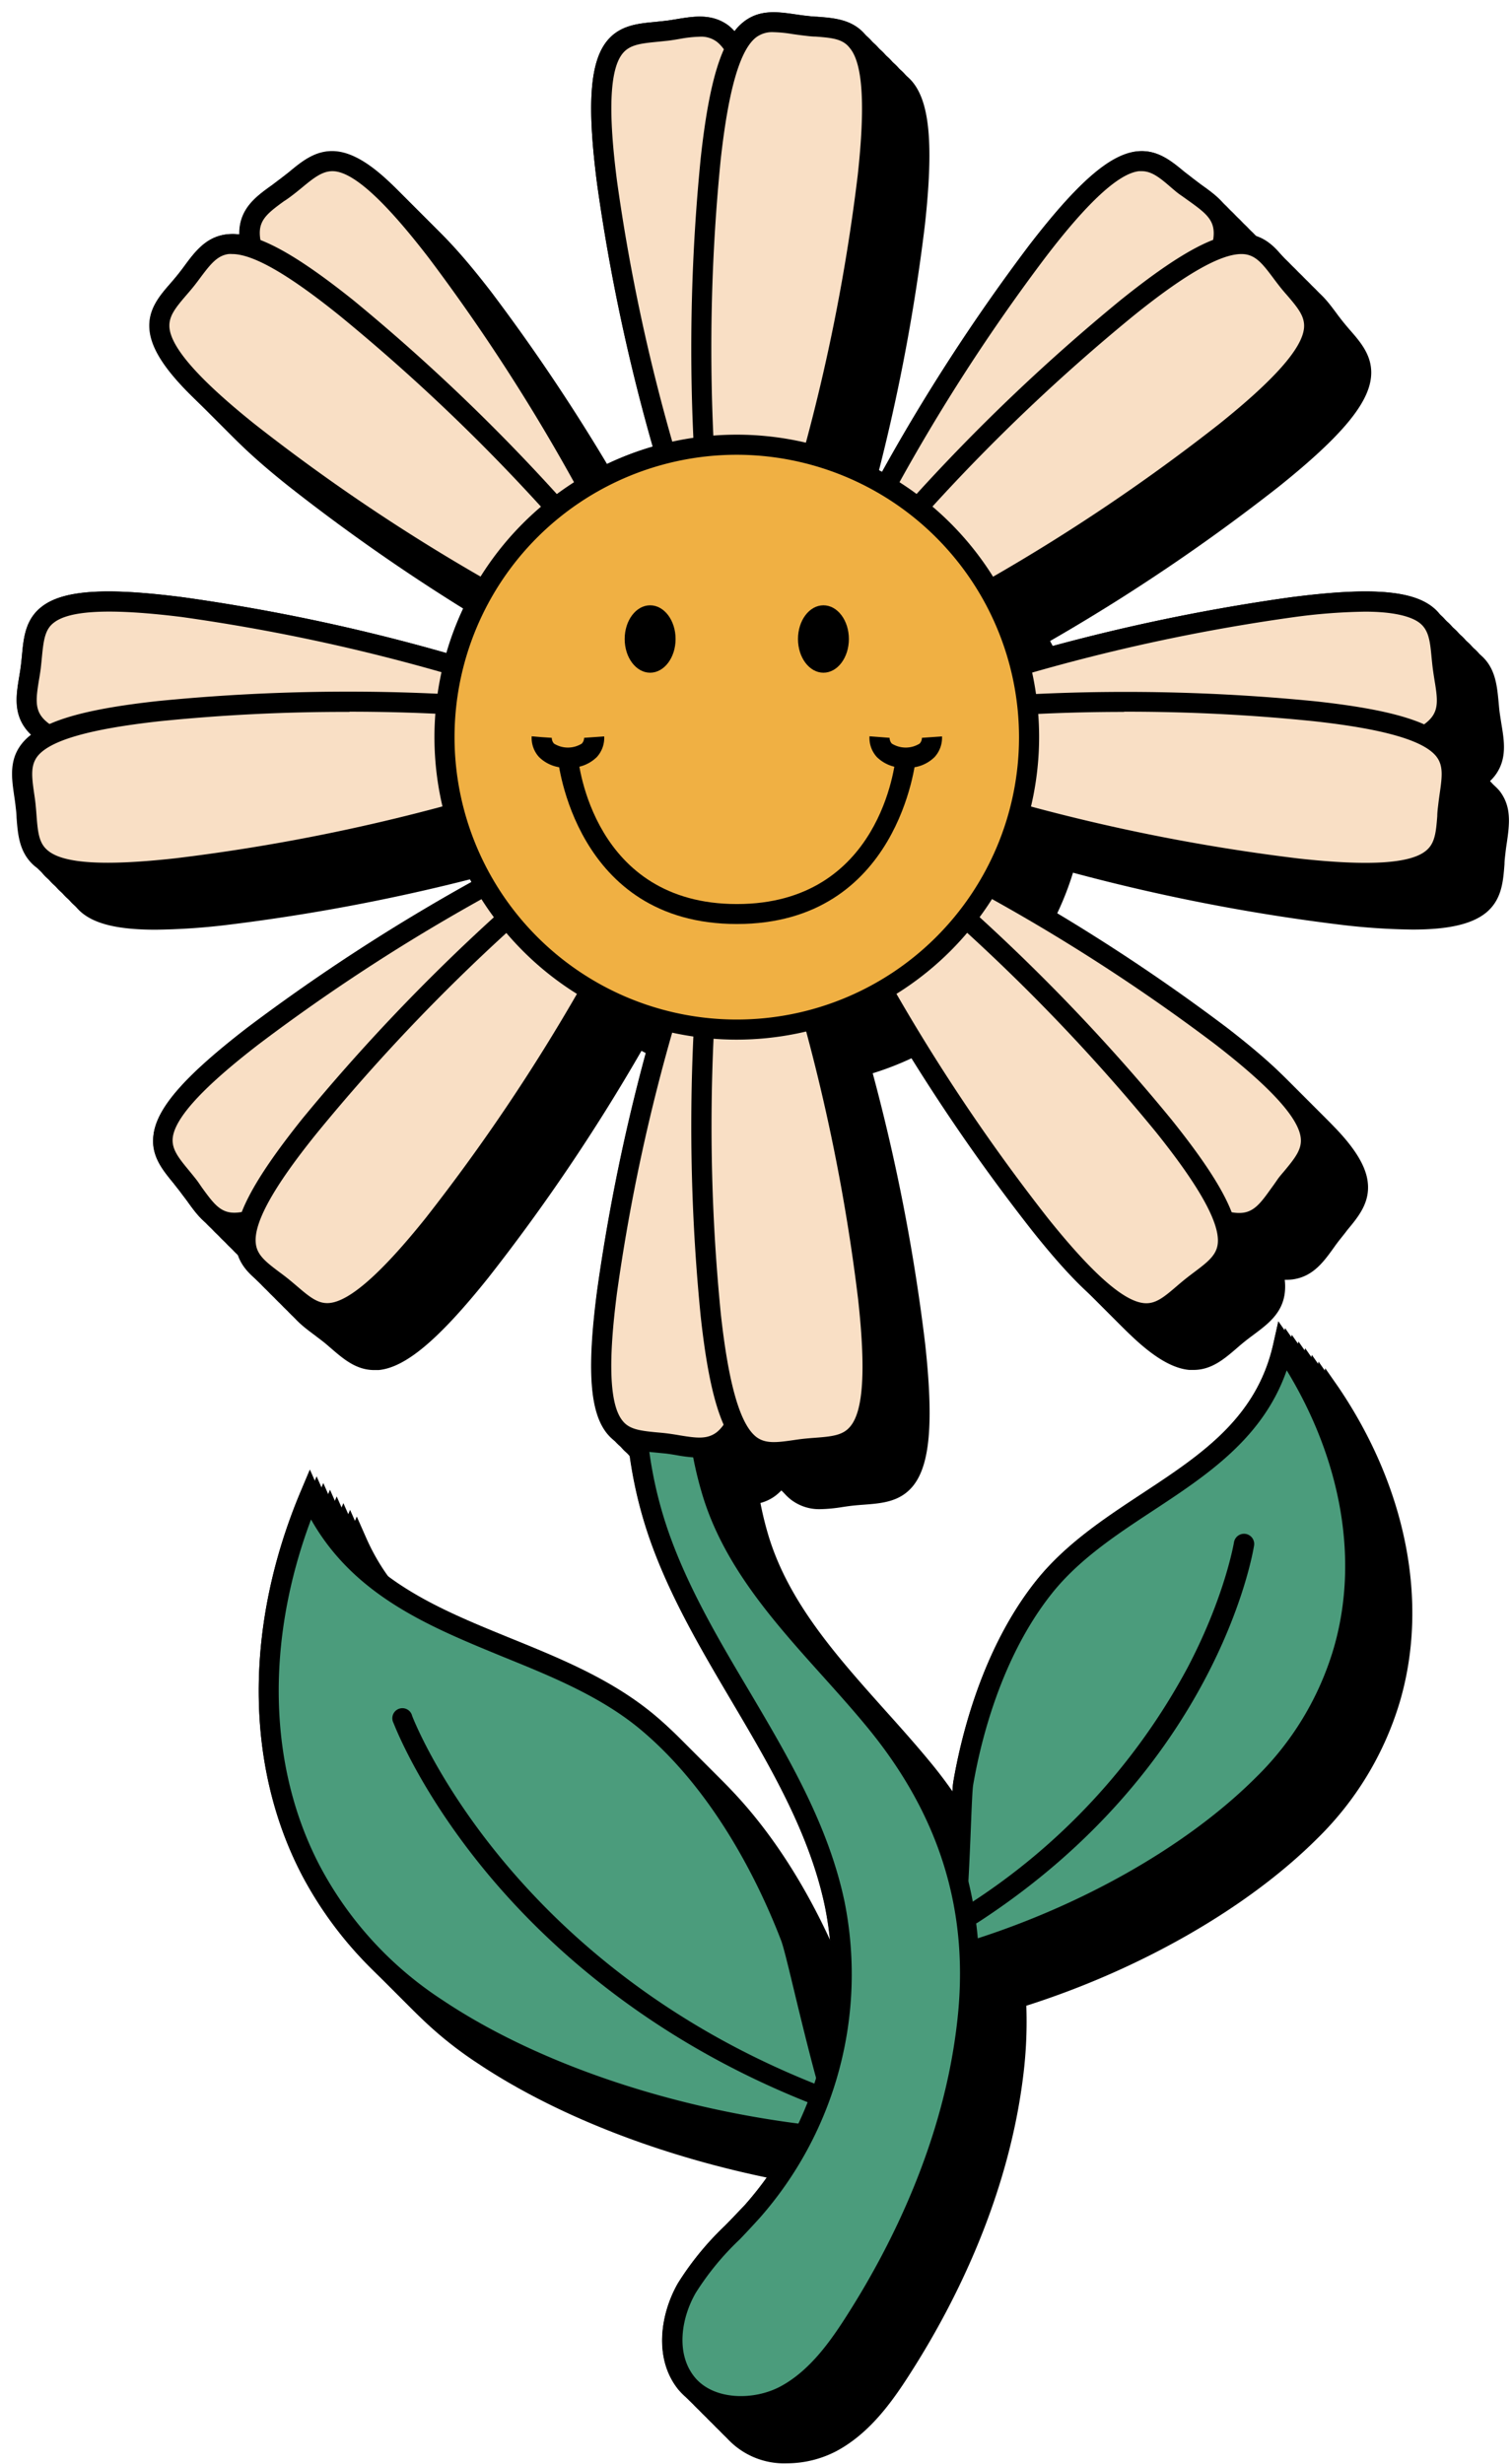
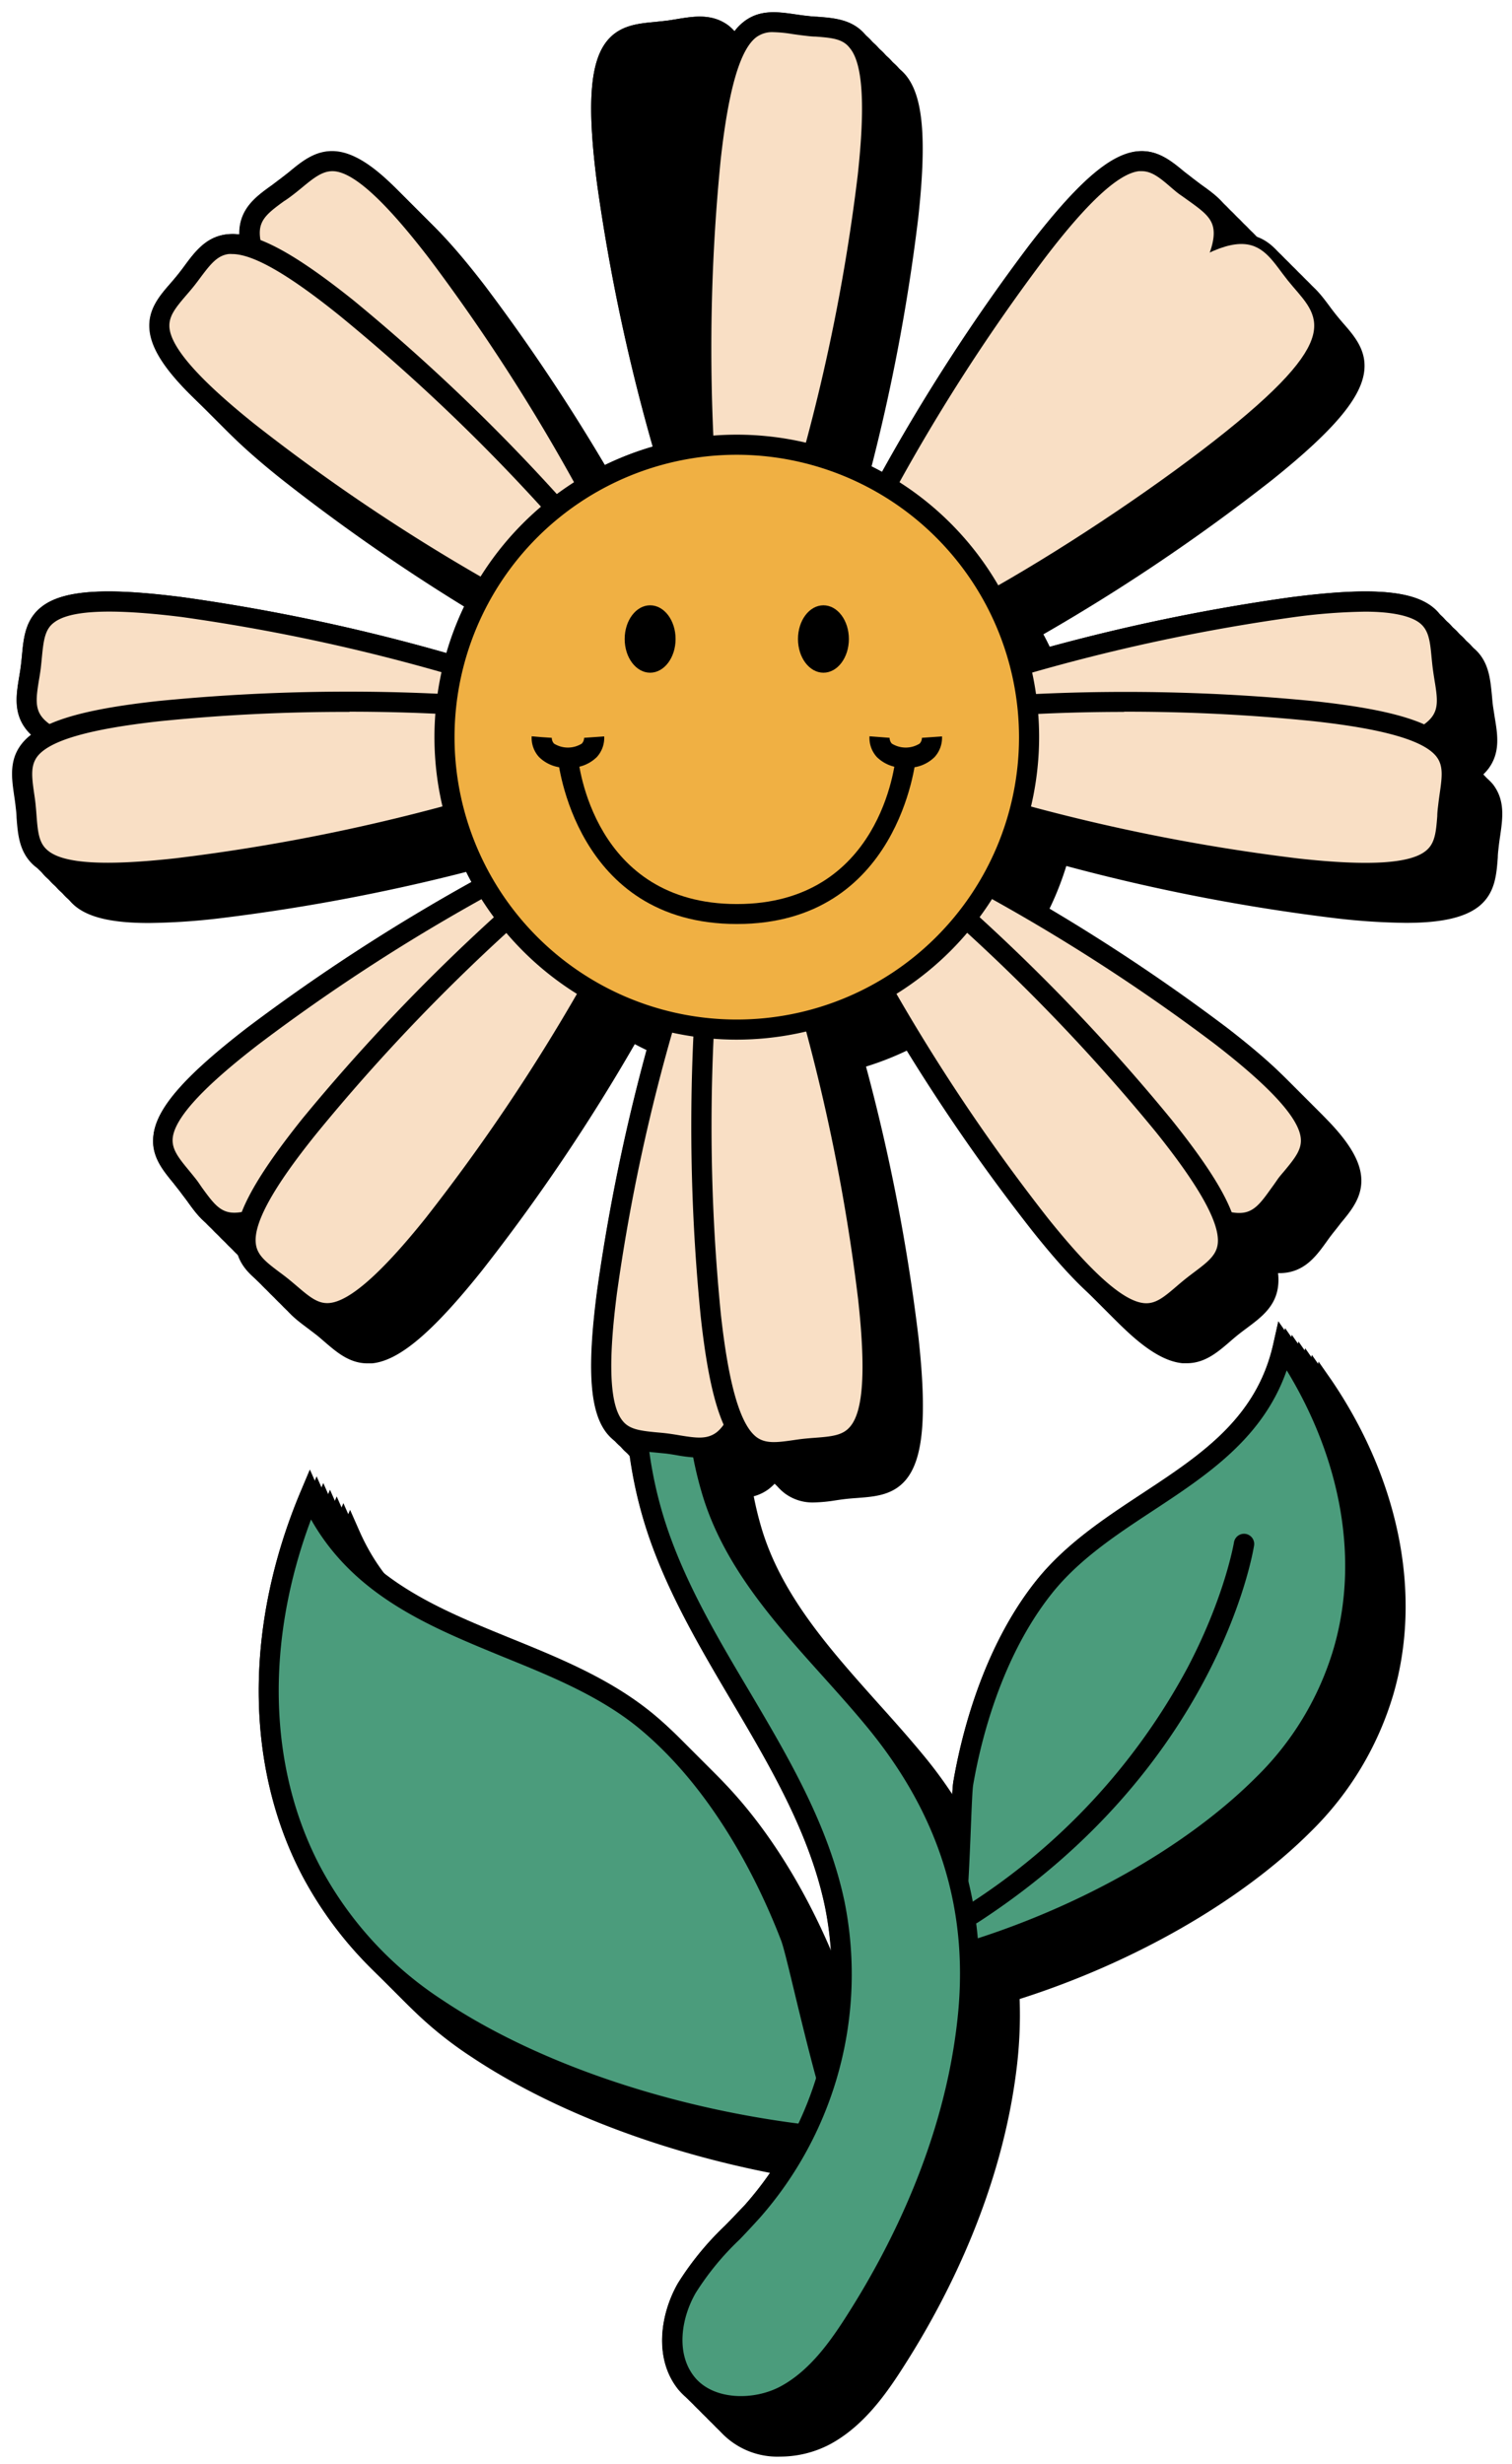
<svg xmlns="http://www.w3.org/2000/svg" height="367.8" preserveAspectRatio="xMidYMid meet" version="1.0" viewBox="-1.8 -1.8 225.8 367.8" width="225.8" zoomAndPan="magnify">
  <g data-name="Layer 2">
    <g data-name="Layer 1">
      <g id="change1_1">
-         <path d="M220.63,114.87a7.3,7.3,0,0,0,.85-.93c1.81-2.43,1.37-5.1.94-7.67-.08-.53-.17-1.08-.25-1.63s-.12-1.11-.17-1.64c-.25-2.6-.5-5.29-2.87-7.18-3.18-2.54-9.56-3-21.32-1.45a289.14,289.14,0,0,0-39.2,8.31,44.28,44.28,0,0,0-3.59-8.8,287.85,287.85,0,0,0,34.2-23.08c9.25-7.42,13.36-12.32,13.73-16.37.28-3-1.48-5.07-3.18-7-.35-.41-.71-.83-1.06-1.27s-.68-.87-1-1.31c-1.56-2.09-3.18-4.25-6.19-4.63a7.57,7.57,0,0,0-2,0,7.39,7.39,0,0,0-.06-1.26c-.44-3-2.63-4.58-4.75-6.1-.44-.31-.89-.63-1.33-1s-.87-.69-1.29-1c-2-1.66-4.08-3.38-7.1-3.05-4,.46-8.86,4.66-16.1,14.06a286.49,286.49,0,0,0-21.95,33.79,44.4,44.4,0,0,0-8.44-3.58,287.24,287.24,0,0,0,7.83-40.37c1.29-11.79.73-18.16-1.86-21.29-1.94-2.33-4.64-2.53-7.24-2.73-.54,0-1.09-.08-1.64-.14s-1.1-.14-1.64-.22c-2.58-.37-5.25-.76-7.65,1.1a7.93,7.93,0,0,0-1.4,1.43A8,8,0,0,0,114,9c-2.44-1.81-5.1-1.37-7.68-.95-.53.09-1.07.18-1.63.25L103,8.48c-2.59.24-5.28.5-7.17,2.87-2.54,3.18-3,9.55-1.45,21.32a287.17,287.17,0,0,0,8.31,39.19,44.92,44.92,0,0,0-9.13,3.78A287.76,287.76,0,0,0,71.62,41.85c-7.24-9.4-12.06-13.6-16.1-14.06-3-.33-5.1,1.39-7.11,3.05-.41.34-.84.69-1.28,1s-.89.67-1.33,1c-2.12,1.52-4.31,3.1-4.75,6.1A7.31,7.31,0,0,0,41,40.2a8,8,0,0,0-2,0c-3,.38-4.62,2.54-6.18,4.63-.32.44-.65.88-1,1.31s-.71.86-1.07,1.27c-1.7,2-3.46,4-3.18,7,.38,4,4.48,9,13.74,16.37A286.9,286.9,0,0,0,75.47,93.88a44.89,44.89,0,0,0-3.59,8.8,288.69,288.69,0,0,0-39.19-8.31c-11.77-1.52-18.15-1.09-21.32,1.45C9,97.71,8.74,100.4,8.49,103c-.05.53-.1,1.08-.17,1.64s-.16,1.1-.25,1.63c-.42,2.57-.86,5.24.95,7.67a8,8,0,0,0,.84.93,8.28,8.28,0,0,0-1.43,1.4c-1.86,2.4-1.47,5.07-1.1,7.66.08.53.16,1.08.22,1.63s.1,1.11.14,1.64c.19,2.61.4,5.3,2.73,7.24,2.05,1.7,5.5,2.53,11,2.53a97.79,97.79,0,0,0,10.32-.67,288.89,288.89,0,0,0,40.37-7.82,45.16,45.16,0,0,0,3.52,8.34A287.73,287.73,0,0,0,42.12,158.6c-9.4,7.25-13.6,12.06-14,16.1-.34,3,1.38,5.1,3,7.11.35.42.7.84,1,1.28s.66.89,1,1.33c1.52,2.12,3.09,4.32,6.09,4.76a7.4,7.4,0,0,0,1.07.07h.19a8,8,0,0,0,0,2c.39,3,2.55,4.62,4.64,6.18.43.33.87.66,1.31,1s.85.71,1.26,1.06c1.84,1.58,3.73,3.21,6.42,3.21l.63,0c4-.37,8.94-4.48,16.36-13.74A286,286,0,0,0,94,155.05a45.56,45.56,0,0,0,8.72,3.55,287.17,287.17,0,0,0-8.31,39.19c-1.52,11.77-1.09,18.14,1.45,21.32a6.58,6.58,0,0,0,3.26,2.21,65.11,65.11,0,0,0,3,13.24c3,8.71,7.77,16.78,12.39,24.59,5.69,9.64,11.58,19.61,13.89,30.56a50.67,50.67,0,0,1,.18,19.48c-.7-2.79-1.35-5.47-1.83-7.48-1.08-4.51-1.72-7.11-2.08-8-3-7.79-9.76-22.33-21.44-32.28-6.4-5.45-14.22-8.63-21.78-11.7-11.82-4.81-23-9.36-28.57-22l-1.4-3.17-1.35,3.2c-8.44,20-8.38,40.92.17,57.3a57.11,57.11,0,0,0,19.23,21.11c13.9,9.28,33.38,16.08,53.47,18.83a49.64,49.64,0,0,1-6.54,9.3c-.95,1-2,2.11-3,3.12a44.26,44.26,0,0,0-7,8.56c-2.65,4.61-3.65,11.31.08,15.9a11.54,11.54,0,0,0,9.19,4,16,16,0,0,0,7.4-1.83c5.16-2.77,8.58-7.74,11.38-12.18,6.34-10,14.36-25.81,16.54-44.18a65.36,65.36,0,0,0,.42-10.11c17-5.41,33.06-14.57,43.49-25a47.53,47.53,0,0,0,12.3-20.4c4.33-14.79,1-31.87-9.15-46.88l-2-2.87-.76,3.39c-2.48,11.05-10.79,16.53-19.6,22.32-5.67,3.74-11.53,7.6-15.89,13.1-7.93,10-11.1,23-12.28,29.85-.14.84-.24,3-.39,6.81A65.6,65.6,0,0,0,137,261.07c-2.12-2.57-4.42-5.14-6.64-7.61-7.14-8-14.52-16.16-17.5-26.39-.44-1.5-.8-3-1.1-4.53a6.51,6.51,0,0,0,2.24-1.08,8,8,0,0,0,.93-.84,7.93,7.93,0,0,0,1.4,1.43,6.92,6.92,0,0,0,4.44,1.41,23.1,23.1,0,0,0,3.21-.31c.54-.08,1.08-.16,1.64-.22s1.1-.1,1.64-.14c2.6-.2,5.3-.4,7.24-2.73,2.59-3.13,3.15-9.5,1.86-21.29a287.24,287.24,0,0,0-7.83-40.37,44.94,44.94,0,0,0,8-3.35,288.44,288.44,0,0,0,22.91,33.89c7.42,9.26,12.32,13.37,16.37,13.74l.63,0c2.68,0,4.58-1.63,6.42-3.21.4-.35.82-.71,1.26-1.06s.88-.68,1.31-1c2.09-1.56,4.25-3.17,4.63-6.18a8,8,0,0,0,0-2h.19a7.26,7.26,0,0,0,1.06-.07c3-.44,4.58-2.64,6.1-4.76.31-.44.64-.88,1-1.33s.69-.86,1-1.28c1.67-2,3.39-4.09,3.05-7.11-.45-4-4.66-8.85-14.05-16.1a288.73,288.73,0,0,0-33.49-21.78,44.49,44.49,0,0,0,3.52-8.34,289,289,0,0,0,40.38,7.82,97.79,97.79,0,0,0,10.32.67c5.46,0,8.91-.83,11-2.53,2.34-1.94,2.54-4.63,2.74-7.24,0-.53.08-1.08.14-1.64s.14-1.1.22-1.63c.37-2.59.76-5.26-1.1-7.66A8.35,8.35,0,0,0,220.63,114.87Z" />
-       </g>
+         </g>
      <g id="change1_2">
        <path d="M219.63,113.87a7.3,7.3,0,0,0,.85-.93c1.81-2.43,1.37-5.1.94-7.67-.08-.53-.17-1.08-.25-1.63s-.12-1.11-.17-1.64c-.25-2.6-.5-5.29-2.87-7.18-3.18-2.54-9.56-3-21.32-1.45a289.14,289.14,0,0,0-39.2,8.31,44.28,44.28,0,0,0-3.59-8.8,287.85,287.85,0,0,0,34.2-23.08c9.25-7.42,13.36-12.32,13.73-16.37.28-3-1.48-5.07-3.18-7-.35-.41-.71-.83-1.06-1.27s-.68-.87-1-1.31c-1.56-2.09-3.18-4.25-6.19-4.63a7.57,7.57,0,0,0-2,0,7.39,7.39,0,0,0-.06-1.26c-.44-3-2.63-4.58-4.75-6.1-.44-.31-.89-.63-1.33-1s-.87-.69-1.29-1c-2-1.66-4.08-3.38-7.1-3.05-4,.46-8.86,4.66-16.1,14.06a286.49,286.49,0,0,0-21.95,33.79,44.4,44.4,0,0,0-8.44-3.58,287.24,287.24,0,0,0,7.83-40.37c1.29-11.79.73-18.16-1.86-21.29-1.94-2.33-4.64-2.53-7.24-2.73-.54,0-1.09-.08-1.64-.14s-1.1-.14-1.64-.22c-2.58-.37-5.25-.76-7.65,1.1a7.93,7.93,0,0,0-1.4,1.43A8,8,0,0,0,113,8c-2.44-1.81-5.1-1.37-7.68-1-.53.09-1.07.18-1.63.25L102,7.48c-2.59.24-5.28.5-7.17,2.87-2.54,3.18-3,9.55-1.45,21.32a287.17,287.17,0,0,0,8.31,39.19,44.92,44.92,0,0,0-9.13,3.78A287.76,287.76,0,0,0,70.62,40.85c-7.24-9.4-12.06-13.6-16.1-14.06-3-.33-5.1,1.39-7.11,3.05-.41.34-.84.69-1.28,1s-.89.67-1.33,1c-2.12,1.52-4.31,3.1-4.75,6.1A7.31,7.31,0,0,0,40,39.2a8,8,0,0,0-2,0c-3,.38-4.62,2.54-6.18,4.63-.32.44-.65.88-1,1.31s-.71.86-1.07,1.27c-1.7,2-3.46,4-3.18,7,.38,4,4.48,9,13.74,16.37A286.9,286.9,0,0,0,74.47,92.88a44.89,44.89,0,0,0-3.59,8.8,288.69,288.69,0,0,0-39.19-8.31c-11.77-1.52-18.15-1.09-21.32,1.45C8,96.71,7.74,99.4,7.49,102c0,.53-.1,1.08-.17,1.64s-.16,1.1-.25,1.63c-.42,2.57-.86,5.24.95,7.67a8,8,0,0,0,.84.93,8.28,8.28,0,0,0-1.43,1.4c-1.86,2.4-1.47,5.07-1.1,7.66.08.53.16,1.08.22,1.63s.1,1.11.14,1.64c.19,2.61.4,5.3,2.73,7.24,2.05,1.7,5.5,2.53,11,2.53a97.79,97.79,0,0,0,10.32-.67,288.89,288.89,0,0,0,40.37-7.82,45.16,45.16,0,0,0,3.52,8.34A287.73,287.73,0,0,0,41.12,157.6c-9.4,7.25-13.6,12.06-14,16.1-.34,3,1.38,5.1,3,7.11.35.42.7.84,1,1.28s.66.89,1,1.33c1.52,2.12,3.09,4.32,6.09,4.76a7.4,7.4,0,0,0,1.07.07h.19a8,8,0,0,0,0,2c.39,3,2.55,4.62,4.64,6.18.43.33.87.66,1.31,1s.85.71,1.26,1.06c1.84,1.58,3.73,3.21,6.42,3.21l.63,0c4-.37,8.94-4.48,16.36-13.74A286,286,0,0,0,93,154.05a45.56,45.56,0,0,0,8.72,3.55,287.17,287.17,0,0,0-8.31,39.19c-1.52,11.77-1.09,18.14,1.45,21.32a6.58,6.58,0,0,0,3.26,2.21,65.11,65.11,0,0,0,3,13.24c3,8.71,7.77,16.78,12.39,24.59,5.69,9.64,11.58,19.61,13.89,30.56a50.67,50.67,0,0,1,.18,19.48c-.7-2.79-1.35-5.47-1.83-7.48-1.08-4.51-1.72-7.11-2.08-8-3-7.79-9.76-22.33-21.44-32.28-6.4-5.45-14.22-8.63-21.78-11.7-11.82-4.81-23-9.36-28.57-22l-1.4-3.17-1.35,3.2c-8.44,20-8.38,40.92.17,57.3a57.11,57.11,0,0,0,19.23,21.11c13.9,9.28,33.38,16.08,53.47,18.83a49.64,49.64,0,0,1-6.54,9.3c-.95,1-2,2.11-3,3.12a44.26,44.26,0,0,0-7,8.56c-2.65,4.61-3.65,11.31.08,15.9a11.54,11.54,0,0,0,9.19,4,16,16,0,0,0,7.4-1.83c5.16-2.77,8.58-7.74,11.38-12.18,6.34-10,14.36-25.81,16.54-44.18a65.36,65.36,0,0,0,.42-10.11c17-5.41,33.06-14.57,43.49-25a47.53,47.53,0,0,0,12.3-20.4c4.33-14.79,1-31.87-9.15-46.88l-2-2.87-.76,3.39c-2.48,11.05-10.79,16.53-19.6,22.32-5.67,3.74-11.53,7.6-15.89,13.1-7.93,10-11.1,23-12.28,29.85-.14.84-.24,3-.39,6.81A65.6,65.6,0,0,0,136,260.07c-2.12-2.57-4.42-5.14-6.64-7.61-7.14-8-14.52-16.16-17.5-26.39-.44-1.5-.8-3-1.1-4.53a6.51,6.51,0,0,0,2.24-1.08,8,8,0,0,0,.93-.84,7.93,7.93,0,0,0,1.4,1.43,6.92,6.92,0,0,0,4.44,1.41,23.1,23.1,0,0,0,3.21-.31c.54-.08,1.08-.16,1.64-.22s1.1-.1,1.64-.14c2.6-.2,5.3-.4,7.24-2.73,2.59-3.13,3.15-9.5,1.86-21.29a287.24,287.24,0,0,0-7.83-40.37,44.94,44.94,0,0,0,8-3.35,288.44,288.44,0,0,0,22.91,33.89c7.42,9.26,12.32,13.37,16.37,13.74l.63,0c2.68,0,4.58-1.63,6.42-3.21.4-.35.82-.71,1.26-1.06s.88-.68,1.31-1c2.09-1.56,4.25-3.17,4.63-6.18a8,8,0,0,0,0-2h.19a7.26,7.26,0,0,0,1.06-.07c3-.44,4.58-2.64,6.1-4.76.31-.44.64-.88,1-1.33s.69-.86,1-1.28c1.67-2,3.39-4.09,3.05-7.11-.45-4-4.66-8.85-14.05-16.1a288.73,288.73,0,0,0-33.49-21.78,44.49,44.49,0,0,0,3.52-8.34,289,289,0,0,0,40.38,7.82,97.79,97.79,0,0,0,10.32.67c5.46,0,8.91-.83,11-2.53,2.34-1.94,2.54-4.63,2.74-7.24,0-.53.08-1.08.14-1.64s.14-1.1.22-1.63c.37-2.59.76-5.26-1.1-7.66A8.35,8.35,0,0,0,219.63,113.87Z" />
      </g>
      <g id="change1_3">
        <path d="M218.63,112.87a7.3,7.3,0,0,0,.85-.93c1.81-2.43,1.37-5.1.94-7.67-.08-.53-.17-1.08-.25-1.63s-.12-1.11-.17-1.64c-.25-2.6-.5-5.29-2.87-7.18-3.18-2.54-9.56-3-21.32-1.45a289.14,289.14,0,0,0-39.2,8.31,44.28,44.28,0,0,0-3.59-8.8,287.85,287.85,0,0,0,34.2-23.08c9.25-7.42,13.36-12.32,13.73-16.37.28-3-1.48-5.07-3.18-7-.35-.41-.71-.83-1.06-1.27s-.68-.87-1-1.31c-1.56-2.09-3.18-4.25-6.19-4.63a7.57,7.57,0,0,0-2,0,7.39,7.39,0,0,0-.06-1.26c-.44-3-2.63-4.58-4.75-6.1-.44-.31-.89-.63-1.33-1s-.87-.69-1.29-1c-2-1.66-4.08-3.38-7.1-3.05-4,.46-8.86,4.66-16.1,14.06a286.49,286.49,0,0,0-21.95,33.79,44.4,44.4,0,0,0-8.44-3.58,287.24,287.24,0,0,0,7.83-40.37c1.29-11.79.73-18.16-1.86-21.29-1.94-2.33-4.64-2.53-7.24-2.73-.54,0-1.09-.08-1.64-.14s-1.1-.14-1.64-.22c-2.58-.37-5.25-.76-7.65,1.1a7.93,7.93,0,0,0-1.4,1.43A8,8,0,0,0,112,7c-2.44-1.81-5.1-1.37-7.68-1-.53.09-1.07.18-1.63.25L101,6.48c-2.59.24-5.28.5-7.17,2.87-2.54,3.18-3,9.55-1.45,21.32a287.17,287.17,0,0,0,8.31,39.19,44.92,44.92,0,0,0-9.13,3.78A287.76,287.76,0,0,0,69.62,39.85c-7.24-9.4-12.06-13.6-16.1-14.06-3-.33-5.1,1.39-7.11,3.05-.41.34-.84.69-1.28,1s-.89.67-1.33,1c-2.12,1.52-4.31,3.1-4.75,6.1A7.31,7.31,0,0,0,39,38.2a8,8,0,0,0-2,0c-3,.38-4.62,2.54-6.18,4.63-.32.44-.65.88-1,1.31s-.71.86-1.07,1.27c-1.7,2-3.46,4-3.18,7,.38,4,4.48,9,13.74,16.37A286.9,286.9,0,0,0,73.47,91.88a44.89,44.89,0,0,0-3.59,8.8,288.69,288.69,0,0,0-39.19-8.31c-11.77-1.52-18.15-1.09-21.32,1.45C7,95.71,6.74,98.4,6.49,101c0,.53-.1,1.08-.17,1.64s-.16,1.1-.25,1.63c-.42,2.57-.86,5.24.95,7.67a8,8,0,0,0,.84.93,8.28,8.28,0,0,0-1.43,1.4c-1.86,2.4-1.47,5.07-1.1,7.66.08.53.16,1.08.22,1.63s.1,1.11.14,1.64c.19,2.61.4,5.3,2.73,7.24,2.05,1.7,5.5,2.53,11,2.53a97.79,97.79,0,0,0,10.32-.67,288.89,288.89,0,0,0,40.37-7.82,45.16,45.16,0,0,0,3.52,8.34A287.73,287.73,0,0,0,40.12,156.6c-9.4,7.25-13.6,12.06-14,16.1-.34,3,1.38,5.1,3,7.11.35.42.7.84,1,1.28s.66.89,1,1.33c1.52,2.12,3.09,4.32,6.09,4.76a7.4,7.4,0,0,0,1.07.07h.19a8,8,0,0,0,0,2c.39,3,2.55,4.62,4.64,6.18.43.33.87.66,1.31,1s.85.71,1.26,1.06c1.84,1.58,3.73,3.21,6.42,3.21l.63,0c4-.37,8.94-4.48,16.36-13.74A286,286,0,0,0,92,153.05a45.56,45.56,0,0,0,8.72,3.55,287.17,287.17,0,0,0-8.31,39.19c-1.52,11.77-1.09,18.14,1.45,21.32a6.58,6.58,0,0,0,3.26,2.21,65.11,65.11,0,0,0,3,13.24c3,8.71,7.77,16.78,12.39,24.59,5.69,9.64,11.58,19.61,13.89,30.56a50.67,50.67,0,0,1,.18,19.48c-.7-2.79-1.35-5.47-1.83-7.48-1.08-4.51-1.72-7.11-2.08-8-3-7.79-9.76-22.33-21.44-32.28-6.4-5.45-14.22-8.63-21.78-11.7-11.82-4.81-23-9.36-28.57-22l-1.4-3.17-1.35,3.2c-8.44,20-8.38,40.92.17,57.3a57.11,57.11,0,0,0,19.23,21.11c13.9,9.28,33.38,16.08,53.47,18.83a49.64,49.64,0,0,1-6.54,9.3c-.95,1-2,2.11-3,3.12a44.26,44.26,0,0,0-7,8.56c-2.65,4.61-3.65,11.31.08,15.9a11.54,11.54,0,0,0,9.19,4,16,16,0,0,0,7.4-1.83c5.16-2.77,8.58-7.74,11.38-12.18,6.34-10,14.36-25.81,16.54-44.18a65.36,65.36,0,0,0,.42-10.11c17-5.41,33.06-14.57,43.49-25a47.53,47.53,0,0,0,12.3-20.4c4.33-14.79,1-31.87-9.15-46.88l-2-2.87-.76,3.39c-2.48,11.05-10.79,16.53-19.6,22.32-5.67,3.74-11.53,7.6-15.89,13.1-7.93,10-11.1,23-12.28,29.85-.14.84-.24,3-.39,6.81A65.6,65.6,0,0,0,135,259.07c-2.12-2.57-4.42-5.14-6.64-7.61-7.14-8-14.52-16.16-17.5-26.39-.44-1.5-.8-3-1.1-4.53a6.51,6.51,0,0,0,2.24-1.08,8,8,0,0,0,.93-.84,7.93,7.93,0,0,0,1.4,1.43,6.92,6.92,0,0,0,4.44,1.41,23.1,23.1,0,0,0,3.21-.31c.54-.08,1.08-.16,1.64-.22s1.1-.1,1.64-.14c2.6-.2,5.3-.4,7.24-2.73,2.59-3.13,3.15-9.5,1.86-21.29a287.24,287.24,0,0,0-7.83-40.37,44.94,44.94,0,0,0,8-3.35,288.44,288.44,0,0,0,22.91,33.89c7.42,9.26,12.32,13.37,16.37,13.74l.63,0c2.68,0,4.58-1.63,6.42-3.21.4-.35.82-.71,1.26-1.06s.88-.68,1.31-1c2.09-1.56,4.25-3.17,4.63-6.18a8,8,0,0,0,0-2h.19a7.26,7.26,0,0,0,1.06-.07c3-.44,4.58-2.64,6.1-4.76.31-.44.64-.88,1-1.33s.69-.86,1-1.28c1.67-2,3.39-4.09,3.05-7.11-.45-4-4.66-8.85-14.05-16.1a288.73,288.73,0,0,0-33.49-21.78,44.49,44.49,0,0,0,3.52-8.34,289,289,0,0,0,40.38,7.82,97.79,97.79,0,0,0,10.32.67c5.46,0,8.91-.83,11-2.53,2.34-1.94,2.54-4.63,2.74-7.24,0-.53.08-1.08.14-1.64s.14-1.1.22-1.63c.37-2.59.76-5.26-1.1-7.66A8.35,8.35,0,0,0,218.63,112.87Z" />
      </g>
      <g id="change1_4">
        <path d="M217.63,111.87a7.3,7.3,0,0,0,.85-.93c1.81-2.43,1.37-5.1.94-7.67-.08-.53-.17-1.08-.25-1.63s-.12-1.11-.17-1.64c-.25-2.6-.5-5.29-2.87-7.18-3.18-2.54-9.56-3-21.32-1.45a289.14,289.14,0,0,0-39.2,8.31,44.28,44.28,0,0,0-3.59-8.8,287.85,287.85,0,0,0,34.2-23.08c9.25-7.42,13.36-12.32,13.73-16.37.28-3-1.48-5.07-3.18-7-.35-.41-.71-.83-1.06-1.27s-.68-.87-1-1.31c-1.56-2.09-3.18-4.25-6.19-4.63a7.57,7.57,0,0,0-2,0,7.39,7.39,0,0,0-.06-1.26c-.44-3-2.63-4.58-4.75-6.1-.44-.31-.89-.63-1.33-1s-.87-.69-1.29-1c-2-1.66-4.08-3.38-7.1-3.05-4,.46-8.86,4.66-16.1,14.06a286.49,286.49,0,0,0-21.95,33.79,44.4,44.4,0,0,0-8.44-3.58,287.24,287.24,0,0,0,7.83-40.37c1.29-11.79.73-18.16-1.86-21.29-1.94-2.33-4.64-2.53-7.24-2.73-.54,0-1.09-.08-1.64-.14s-1.1-.14-1.64-.22c-2.58-.37-5.25-.76-7.65,1.1a7.93,7.93,0,0,0-1.4,1.43A8,8,0,0,0,111,6c-2.44-1.81-5.1-1.37-7.68-1-.53.09-1.07.18-1.63.25L100,5.48c-2.59.24-5.28.5-7.17,2.87-2.54,3.18-3,9.55-1.45,21.32A287.17,287.17,0,0,0,99.7,68.86a44.92,44.92,0,0,0-9.13,3.78A287.76,287.76,0,0,0,68.62,38.85c-7.24-9.4-12.06-13.6-16.1-14.06-3-.33-5.1,1.39-7.11,3.05-.41.34-.84.69-1.28,1s-.89.67-1.33,1c-2.12,1.52-4.31,3.1-4.75,6.1A7.31,7.31,0,0,0,38,37.2a8,8,0,0,0-2,0c-3,.38-4.62,2.54-6.18,4.63-.32.44-.65.88-1,1.31s-.71.86-1.07,1.27c-1.7,2-3.46,4-3.18,7,.38,4,4.48,9,13.74,16.37A286.9,286.9,0,0,0,72.47,90.88a44.89,44.89,0,0,0-3.59,8.8,288.69,288.69,0,0,0-39.19-8.31c-11.77-1.52-18.15-1.09-21.32,1.45C6,94.71,5.74,97.4,5.49,100c0,.53-.1,1.08-.17,1.64s-.16,1.1-.25,1.63c-.42,2.57-.86,5.24.95,7.67a8,8,0,0,0,.84.93,8.28,8.28,0,0,0-1.43,1.4c-1.86,2.4-1.47,5.07-1.1,7.66.08.53.16,1.08.22,1.63s.1,1.11.14,1.64c.19,2.61.4,5.3,2.73,7.24,2.05,1.7,5.5,2.53,11,2.53a97.79,97.79,0,0,0,10.32-.67,288.89,288.89,0,0,0,40.37-7.82,45.16,45.16,0,0,0,3.52,8.34A287.73,287.73,0,0,0,39.12,155.6c-9.4,7.25-13.6,12.06-14,16.1-.34,3,1.38,5.1,3,7.11.35.42.7.84,1,1.28s.66.89,1,1.33c1.52,2.12,3.09,4.32,6.09,4.76a7.4,7.4,0,0,0,1.07.07h.19a8,8,0,0,0,0,2c.39,3,2.55,4.62,4.64,6.18.43.33.87.66,1.31,1s.85.71,1.26,1.06c1.84,1.58,3.73,3.21,6.42,3.21l.63,0c4-.37,8.94-4.48,16.36-13.74A286,286,0,0,0,91,152.05a45.56,45.56,0,0,0,8.72,3.55,287.17,287.17,0,0,0-8.31,39.19c-1.52,11.77-1.09,18.14,1.45,21.32a6.58,6.58,0,0,0,3.26,2.21,65.11,65.11,0,0,0,3,13.24c3,8.71,7.77,16.78,12.39,24.59,5.69,9.64,11.58,19.61,13.89,30.56a50.67,50.67,0,0,1,.18,19.48c-.7-2.79-1.35-5.47-1.83-7.48-1.08-4.51-1.72-7.11-2.08-8-3-7.79-9.76-22.33-21.44-32.28-6.4-5.45-14.22-8.63-21.78-11.7-11.82-4.81-23-9.36-28.57-22l-1.4-3.17-1.35,3.2c-8.44,20-8.38,40.92.17,57.3a57.11,57.11,0,0,0,19.23,21.11C80.43,312.44,99.91,319.24,120,322a49.64,49.64,0,0,1-6.54,9.3c-.95,1-2,2.11-3,3.12a44.26,44.26,0,0,0-7,8.56c-2.65,4.61-3.65,11.31.08,15.9a11.54,11.54,0,0,0,9.19,4,16,16,0,0,0,7.4-1.83c5.16-2.77,8.58-7.74,11.38-12.18,6.34-10,14.36-25.81,16.54-44.18a65.36,65.36,0,0,0,.42-10.11c17-5.41,33.06-14.57,43.49-25a47.53,47.53,0,0,0,12.3-20.4c4.33-14.79,1-31.87-9.15-46.88l-2-2.87-.76,3.39c-2.48,11.05-10.79,16.53-19.6,22.32-5.67,3.74-11.53,7.6-15.89,13.1-7.93,10-11.1,23-12.28,29.85-.14.84-.24,3-.39,6.81A65.6,65.6,0,0,0,134,258.07c-2.12-2.57-4.42-5.14-6.64-7.61-7.14-8-14.52-16.16-17.5-26.39-.44-1.5-.8-3-1.1-4.53a6.51,6.51,0,0,0,2.24-1.08,8,8,0,0,0,.93-.84,7.93,7.93,0,0,0,1.4,1.43,6.92,6.92,0,0,0,4.44,1.41,23.1,23.1,0,0,0,3.21-.31c.54-.08,1.08-.16,1.64-.22s1.1-.1,1.64-.14c2.6-.2,5.3-.4,7.24-2.73,2.59-3.13,3.15-9.5,1.86-21.29a287.24,287.24,0,0,0-7.83-40.37,44.94,44.94,0,0,0,8-3.35,288.44,288.44,0,0,0,22.91,33.89c7.42,9.26,12.32,13.37,16.37,13.74l.63,0c2.68,0,4.58-1.63,6.42-3.21.4-.35.82-.71,1.26-1.06s.88-.68,1.31-1c2.09-1.56,4.25-3.17,4.63-6.18a8,8,0,0,0,0-2h.19a7.26,7.26,0,0,0,1.06-.07c3-.44,4.58-2.64,6.1-4.76.31-.44.64-.88,1-1.33s.69-.86,1-1.28c1.67-2,3.39-4.09,3.05-7.11-.45-4-4.66-8.85-14.05-16.1a288.73,288.73,0,0,0-33.49-21.78,44.49,44.49,0,0,0,3.52-8.34,289,289,0,0,0,40.38,7.82,97.79,97.79,0,0,0,10.32.67c5.46,0,8.91-.83,11-2.53,2.34-1.94,2.54-4.63,2.74-7.24,0-.53.08-1.08.14-1.64s.14-1.1.22-1.63c.37-2.59.76-5.26-1.1-7.66A8.35,8.35,0,0,0,217.63,111.87Z" />
      </g>
      <g id="change1_5">
        <path d="M216.63,110.87a7.3,7.3,0,0,0,.85-.93c1.81-2.43,1.37-5.1.94-7.67-.08-.53-.17-1.08-.25-1.63s-.12-1.11-.17-1.64c-.25-2.6-.5-5.29-2.87-7.18-3.18-2.54-9.56-3-21.32-1.45a289.14,289.14,0,0,0-39.2,8.31,44.28,44.28,0,0,0-3.59-8.8,287.85,287.85,0,0,0,34.2-23.08c9.25-7.42,13.36-12.32,13.73-16.37.28-3-1.48-5.07-3.18-7-.35-.41-.71-.83-1.06-1.27s-.68-.87-1-1.31c-1.56-2.09-3.18-4.25-6.19-4.63a7.57,7.57,0,0,0-2,0,7.39,7.39,0,0,0-.06-1.26c-.44-3-2.63-4.58-4.75-6.1-.44-.31-.89-.63-1.33-1s-.87-.69-1.29-1c-2-1.66-4.08-3.38-7.1-3.05-4,.46-8.86,4.66-16.1,14.06a286.49,286.49,0,0,0-21.95,33.79,44.4,44.4,0,0,0-8.44-3.58,287.24,287.24,0,0,0,7.83-40.37c1.29-11.79.73-18.16-1.86-21.29-1.94-2.33-4.64-2.53-7.24-2.73-.54,0-1.09-.08-1.64-.14s-1.1-.14-1.64-.22c-2.58-.37-5.25-.76-7.65,1.1a7.93,7.93,0,0,0-1.4,1.43A8,8,0,0,0,110,5c-2.44-1.81-5.1-1.37-7.68-1-.53.09-1.07.18-1.63.25L99,4.48c-2.59.24-5.28.5-7.17,2.87-2.54,3.18-3,9.55-1.45,21.32A287.17,287.17,0,0,0,98.7,67.86a44.92,44.92,0,0,0-9.13,3.78A287.76,287.76,0,0,0,67.62,37.85c-7.24-9.4-12.06-13.6-16.1-14.06-3-.33-5.1,1.39-7.11,3.05-.41.34-.84.69-1.28,1s-.89.67-1.33,1c-2.12,1.52-4.31,3.1-4.75,6.1A7.31,7.31,0,0,0,37,36.2a8,8,0,0,0-2,0c-3,.38-4.62,2.54-6.18,4.63-.32.44-.65.88-1,1.31s-.71.86-1.07,1.27c-1.7,2-3.46,4-3.18,7,.38,4,4.48,9,13.74,16.37A286.9,286.9,0,0,0,71.47,89.88a44.89,44.89,0,0,0-3.59,8.8,288.69,288.69,0,0,0-39.19-8.31c-11.77-1.52-18.15-1.09-21.32,1.45C5,93.71,4.74,96.4,4.49,99c0,.53-.1,1.08-.17,1.64s-.16,1.1-.25,1.63c-.42,2.57-.86,5.24.95,7.67a8,8,0,0,0,.84.93,8.28,8.28,0,0,0-1.43,1.4c-1.86,2.4-1.47,5.07-1.1,7.66.08.53.16,1.08.22,1.63s.1,1.11.14,1.64c.19,2.61.4,5.3,2.73,7.24,2.05,1.7,5.5,2.53,11,2.53a97.79,97.79,0,0,0,10.32-.67,288.89,288.89,0,0,0,40.37-7.82,45.16,45.16,0,0,0,3.52,8.34A287.73,287.73,0,0,0,38.12,154.6c-9.4,7.25-13.6,12.06-14,16.1-.34,3,1.38,5.1,3,7.11.35.42.7.84,1,1.28s.66.89,1,1.33c1.52,2.12,3.09,4.32,6.09,4.76a7.4,7.4,0,0,0,1.07.07h.19a8,8,0,0,0,0,2c.39,3,2.55,4.62,4.64,6.18.43.33.87.66,1.31,1s.85.71,1.26,1.06c1.84,1.58,3.73,3.21,6.42,3.21l.63,0c4-.37,8.94-4.48,16.36-13.74A286,286,0,0,0,90,151.05a45.56,45.56,0,0,0,8.72,3.55,287.17,287.17,0,0,0-8.31,39.19c-1.52,11.77-1.09,18.14,1.45,21.32a6.58,6.58,0,0,0,3.26,2.21,65.11,65.11,0,0,0,3,13.24c3,8.71,7.77,16.78,12.39,24.59,5.69,9.64,11.58,19.61,13.89,30.56a50.67,50.67,0,0,1,.18,19.48c-.7-2.79-1.35-5.47-1.83-7.48-1.08-4.51-1.72-7.11-2.08-8-3-7.79-9.76-22.33-21.44-32.28-6.4-5.45-14.22-8.63-21.78-11.7-11.82-4.81-23-9.36-28.57-22l-1.4-3.17-1.35,3.2c-8.44,20-8.38,40.92.17,57.3a57.11,57.11,0,0,0,19.23,21.11C79.43,311.44,98.91,318.24,119,321a49.64,49.64,0,0,1-6.54,9.3c-.95,1-2,2.11-3,3.12a44.26,44.26,0,0,0-7,8.56c-2.65,4.61-3.65,11.31.08,15.9a11.54,11.54,0,0,0,9.19,4,16,16,0,0,0,7.4-1.83c5.16-2.77,8.58-7.74,11.38-12.18,6.34-10,14.36-25.81,16.54-44.18a65.36,65.36,0,0,0,.42-10.11c17-5.41,33.06-14.57,43.49-25a47.53,47.53,0,0,0,12.3-20.4c4.33-14.79,1-31.87-9.15-46.88l-2-2.87-.76,3.39c-2.48,11.05-10.79,16.53-19.6,22.32-5.67,3.74-11.53,7.6-15.89,13.1-7.93,10-11.1,23-12.28,29.85-.14.84-.24,3-.39,6.81A65.6,65.6,0,0,0,133,257.07c-2.12-2.57-4.42-5.14-6.64-7.61-7.14-8-14.52-16.16-17.5-26.39-.44-1.5-.8-3-1.1-4.53a6.51,6.51,0,0,0,2.24-1.08,8,8,0,0,0,.93-.84,7.93,7.93,0,0,0,1.4,1.43,6.92,6.92,0,0,0,4.44,1.41,23.1,23.1,0,0,0,3.21-.31c.54-.08,1.08-.16,1.64-.22s1.1-.1,1.64-.14c2.6-.2,5.3-.4,7.24-2.73,2.59-3.13,3.15-9.5,1.86-21.29a287.24,287.24,0,0,0-7.83-40.37,44.94,44.94,0,0,0,8-3.35,288.44,288.44,0,0,0,22.91,33.89c7.42,9.26,12.32,13.37,16.37,13.74l.63,0c2.68,0,4.58-1.63,6.42-3.21.4-.35.82-.71,1.26-1.06s.88-.68,1.31-1c2.09-1.56,4.25-3.17,4.63-6.18a8,8,0,0,0,0-2h.19a7.26,7.26,0,0,0,1.06-.07c3-.44,4.58-2.64,6.1-4.76.31-.44.64-.88,1-1.33s.69-.86,1-1.28c1.67-2,3.39-4.09,3.05-7.11-.45-4-4.66-8.85-14.05-16.1a288.73,288.73,0,0,0-33.49-21.78,44.49,44.49,0,0,0,3.52-8.34,289,289,0,0,0,40.38,7.82,97.79,97.79,0,0,0,10.32.67c5.46,0,8.91-.83,11-2.53,2.34-1.94,2.54-4.63,2.74-7.24,0-.53.08-1.08.14-1.64s.14-1.1.22-1.63c.37-2.59.76-5.26-1.1-7.66A8.35,8.35,0,0,0,216.63,110.87Z" />
      </g>
      <g id="change1_6">
        <path d="M215.63,109.87a7.3,7.3,0,0,0,.85-.93c1.81-2.43,1.37-5.1.94-7.67-.08-.53-.17-1.08-.25-1.63s-.12-1.11-.17-1.64c-.25-2.6-.5-5.29-2.87-7.18-3.18-2.54-9.56-3-21.32-1.45a289.14,289.14,0,0,0-39.2,8.31,44.28,44.28,0,0,0-3.59-8.8,287.85,287.85,0,0,0,34.2-23.08c9.25-7.42,13.36-12.32,13.73-16.37.28-3-1.48-5.07-3.18-7-.35-.41-.71-.83-1.06-1.27s-.68-.87-1-1.31c-1.56-2.09-3.18-4.25-6.19-4.63a7.57,7.57,0,0,0-2,0,7.39,7.39,0,0,0-.06-1.26c-.44-3-2.63-4.58-4.75-6.1-.44-.31-.89-.63-1.33-1s-.87-.69-1.29-1c-2-1.66-4.08-3.38-7.1-3.05-4,.46-8.86,4.66-16.1,14.06a286.49,286.49,0,0,0-21.95,33.79,44.4,44.4,0,0,0-8.44-3.58,287.24,287.24,0,0,0,7.83-40.37c1.29-11.79.73-18.16-1.86-21.29-1.94-2.33-4.64-2.53-7.24-2.73-.54,0-1.09-.08-1.64-.14s-1.1-.14-1.64-.22c-2.58-.37-5.25-.76-7.65,1.1a7.93,7.93,0,0,0-1.4,1.43A8,8,0,0,0,109,4c-2.44-1.81-5.1-1.37-7.68-1-.53.09-1.07.18-1.63.25L98,3.48c-2.59.24-5.28.5-7.17,2.87-2.54,3.18-3,9.55-1.45,21.32A287.17,287.17,0,0,0,97.7,66.86a44.92,44.92,0,0,0-9.13,3.78A287.76,287.76,0,0,0,66.62,36.85c-7.24-9.4-12.06-13.6-16.1-14.06-3-.33-5.1,1.39-7.11,3.05-.41.34-.84.69-1.28,1s-.89.67-1.33,1c-2.12,1.52-4.31,3.1-4.75,6.1A7.31,7.31,0,0,0,36,35.2a8,8,0,0,0-2,0c-3,.38-4.62,2.54-6.18,4.63-.32.44-.65.88-1,1.31s-.71.86-1.07,1.27c-1.7,2-3.46,4-3.18,7,.38,4,4.48,9,13.74,16.37A286.9,286.9,0,0,0,70.47,88.88a44.89,44.89,0,0,0-3.59,8.8,288.69,288.69,0,0,0-39.19-8.31C15.92,87.85,9.54,88.28,6.37,90.82,4,92.71,3.74,95.4,3.49,98c-.05.53-.1,1.08-.17,1.64s-.16,1.1-.25,1.63c-.42,2.57-.86,5.24.95,7.67a8,8,0,0,0,.84.93,8.28,8.28,0,0,0-1.43,1.4c-1.86,2.4-1.47,5.07-1.1,7.66.08.53.16,1.08.22,1.63s.1,1.11.14,1.64c.19,2.61.4,5.3,2.73,7.24,2.05,1.7,5.5,2.53,11,2.53a97.79,97.79,0,0,0,10.32-.67,288.89,288.89,0,0,0,40.37-7.82,45.16,45.16,0,0,0,3.52,8.34A287.73,287.73,0,0,0,37.12,153.6c-9.4,7.25-13.6,12.06-14,16.1-.34,3,1.38,5.1,3,7.11.35.42.7.84,1,1.28s.66.89,1,1.33c1.52,2.12,3.09,4.32,6.09,4.76a7.4,7.4,0,0,0,1.07.07h.19a8,8,0,0,0,0,2c.39,3,2.55,4.62,4.64,6.18.43.33.87.66,1.31,1s.85.71,1.26,1.06c1.84,1.58,3.73,3.21,6.42,3.21l.63,0c4-.37,8.94-4.48,16.36-13.74A286,286,0,0,0,89,150.05a45.56,45.56,0,0,0,8.72,3.55,287.17,287.17,0,0,0-8.31,39.19c-1.52,11.77-1.09,18.14,1.45,21.32a6.58,6.58,0,0,0,3.26,2.21,65.11,65.11,0,0,0,3,13.24c3,8.71,7.77,16.78,12.39,24.59,5.69,9.64,11.58,19.61,13.89,30.56a50.67,50.67,0,0,1,.18,19.48c-.7-2.79-1.35-5.47-1.83-7.48-1.08-4.51-1.72-7.11-2.08-8-3-7.79-9.76-22.33-21.44-32.28-6.4-5.45-14.22-8.63-21.78-11.7-11.82-4.81-23-9.36-28.57-22l-1.4-3.17-1.35,3.2c-8.44,20-8.38,40.92.17,57.3a57.11,57.11,0,0,0,19.23,21.11C78.43,310.44,97.91,317.24,118,320a49.64,49.64,0,0,1-6.54,9.3c-.95,1-2,2.11-3,3.12a44.26,44.26,0,0,0-7,8.56c-2.65,4.61-3.65,11.31.08,15.9a11.54,11.54,0,0,0,9.19,4,16,16,0,0,0,7.4-1.83c5.16-2.77,8.58-7.74,11.38-12.18,6.34-10,14.36-25.81,16.54-44.18a65.36,65.36,0,0,0,.42-10.11c17-5.41,33.06-14.57,43.49-25a47.53,47.53,0,0,0,12.3-20.4c4.33-14.79,1-31.87-9.15-46.88l-2-2.87-.76,3.39c-2.48,11.05-10.79,16.53-19.6,22.32-5.67,3.74-11.53,7.6-15.89,13.1-7.93,10-11.1,23-12.28,29.85-.14.84-.24,3-.39,6.81A65.6,65.6,0,0,0,132,256.07c-2.12-2.57-4.42-5.14-6.64-7.61-7.14-8-14.52-16.16-17.5-26.39-.44-1.5-.8-3-1.1-4.53a6.51,6.51,0,0,0,2.24-1.08,8,8,0,0,0,.93-.84,7.93,7.93,0,0,0,1.4,1.43,6.92,6.92,0,0,0,4.44,1.41,23.1,23.1,0,0,0,3.21-.31c.54-.08,1.08-.16,1.64-.22s1.1-.1,1.64-.14c2.6-.2,5.3-.4,7.24-2.73,2.59-3.13,3.15-9.5,1.86-21.29a287.24,287.24,0,0,0-7.83-40.37,44.94,44.94,0,0,0,8-3.35,288.44,288.44,0,0,0,22.91,33.89c7.42,9.26,12.32,13.37,16.37,13.74l.63,0c2.68,0,4.58-1.63,6.42-3.21.4-.35.82-.71,1.26-1.06s.88-.68,1.31-1c2.09-1.56,4.25-3.17,4.63-6.18a8,8,0,0,0,0-2h.19a7.26,7.26,0,0,0,1.06-.07c3-.44,4.58-2.64,6.1-4.76.31-.44.64-.88,1-1.33s.69-.86,1-1.28c1.67-2,3.39-4.09,3.05-7.11-.45-4-4.66-8.85-14.05-16.1a288.73,288.73,0,0,0-33.49-21.78,44.49,44.49,0,0,0,3.52-8.34,289,289,0,0,0,40.38,7.82,97.79,97.79,0,0,0,10.32.67c5.46,0,8.91-.83,11-2.53,2.34-1.94,2.54-4.63,2.74-7.24,0-.53.08-1.08.14-1.64s.14-1.1.22-1.63c.37-2.59.76-5.26-1.1-7.66A8.35,8.35,0,0,0,215.63,109.87Z" />
      </g>
      <g id="change1_7">
        <path d="M214.63,108.87a7.3,7.3,0,0,0,.85-.93c1.81-2.43,1.37-5.1.94-7.67-.08-.53-.17-1.08-.25-1.63s-.12-1.11-.17-1.64c-.25-2.6-.5-5.29-2.87-7.18-3.18-2.54-9.56-3-21.32-1.45a289.14,289.14,0,0,0-39.2,8.31,44.28,44.28,0,0,0-3.59-8.8,287.85,287.85,0,0,0,34.2-23.08c9.25-7.42,13.36-12.32,13.73-16.37.28-3-1.48-5.07-3.18-7-.35-.41-.71-.83-1.06-1.27s-.68-.87-1-1.31c-1.56-2.09-3.18-4.25-6.19-4.63a7.57,7.57,0,0,0-2,0,7.39,7.39,0,0,0-.06-1.26c-.44-3-2.63-4.58-4.75-6.1-.44-.31-.89-.63-1.33-1s-.87-.69-1.29-1c-2-1.66-4.08-3.38-7.1-3.05-4,.46-8.86,4.66-16.1,14.06a286.49,286.49,0,0,0-21.95,33.79,44.4,44.4,0,0,0-8.44-3.58,287.24,287.24,0,0,0,7.83-40.37c1.29-11.79.73-18.16-1.86-21.29-1.94-2.33-4.64-2.53-7.24-2.73-.54,0-1.09-.08-1.64-.14s-1.1-.14-1.64-.22c-2.58-.37-5.25-.76-7.65,1.1a7.93,7.93,0,0,0-1.4,1.43A8,8,0,0,0,108,3c-2.44-1.81-5.1-1.37-7.68-1-.53.09-1.07.18-1.63.25L97,2.48c-2.59.24-5.28.5-7.17,2.87-2.54,3.18-3,9.55-1.45,21.32A287.17,287.17,0,0,0,96.7,65.86a44.92,44.92,0,0,0-9.13,3.78A287.76,287.76,0,0,0,65.62,35.85c-7.24-9.4-12.06-13.6-16.1-14.06-3-.33-5.1,1.39-7.11,3.05-.41.34-.84.69-1.28,1s-.89.67-1.33,1c-2.12,1.52-4.31,3.1-4.75,6.1A7.31,7.31,0,0,0,35,34.2a8,8,0,0,0-2,0c-3,.38-4.62,2.54-6.18,4.63-.32.44-.65.88-1,1.31s-.71.86-1.07,1.27c-1.7,2-3.46,4-3.18,7,.38,4,4.48,9,13.74,16.37A286.9,286.9,0,0,0,69.47,87.88a44.89,44.89,0,0,0-3.59,8.8,288.69,288.69,0,0,0-39.19-8.31C14.92,86.85,8.54,87.28,5.37,89.82,3,91.71,2.74,94.4,2.49,97c-.05.53-.1,1.08-.17,1.64s-.16,1.1-.25,1.63c-.42,2.57-.86,5.24,1,7.67a8,8,0,0,0,.84.93,8.28,8.28,0,0,0-1.43,1.4c-1.86,2.4-1.47,5.07-1.1,7.66.08.53.16,1.08.22,1.63s.1,1.11.14,1.64c.19,2.61.4,5.3,2.73,7.24,2.05,1.7,5.5,2.53,11,2.53a97.79,97.79,0,0,0,10.32-.67,288.89,288.89,0,0,0,40.37-7.82,45.16,45.16,0,0,0,3.52,8.34A287.73,287.73,0,0,0,36.12,152.6c-9.4,7.25-13.6,12.06-14,16.1-.34,3,1.38,5.1,3,7.11.35.42.7.84,1,1.28s.66.89,1,1.33c1.52,2.12,3.09,4.32,6.09,4.76a7.4,7.4,0,0,0,1.07.07h.19a8,8,0,0,0,0,2c.39,3,2.55,4.62,4.64,6.18.43.33.87.66,1.31,1s.85.71,1.26,1.06c1.84,1.58,3.73,3.21,6.42,3.21l.63,0c4-.37,8.94-4.48,16.36-13.74A286,286,0,0,0,88,149.05a45.56,45.56,0,0,0,8.72,3.55,287.17,287.17,0,0,0-8.31,39.19c-1.52,11.77-1.09,18.14,1.45,21.32a6.58,6.58,0,0,0,3.26,2.21,65.11,65.11,0,0,0,3,13.24c3,8.71,7.77,16.78,12.39,24.59,5.69,9.64,11.58,19.61,13.89,30.56a50.67,50.67,0,0,1,.18,19.48c-.7-2.79-1.35-5.47-1.83-7.48-1.08-4.51-1.72-7.11-2.08-8-3-7.79-9.76-22.33-21.44-32.28-6.4-5.45-14.22-8.63-21.78-11.7-11.82-4.81-23-9.36-28.57-22l-1.4-3.17-1.35,3.2c-8.44,20-8.38,40.92.17,57.3a57.11,57.11,0,0,0,19.23,21.11C77.43,309.44,96.91,316.24,117,319a49.64,49.64,0,0,1-6.54,9.3c-.95,1-2,2.11-3,3.12a44.26,44.26,0,0,0-7,8.56c-2.65,4.61-3.65,11.31.08,15.9a11.54,11.54,0,0,0,9.19,4,16,16,0,0,0,7.4-1.83c5.16-2.77,8.58-7.74,11.38-12.18,6.34-10,14.36-25.81,16.54-44.18a65.36,65.36,0,0,0,.42-10.11c17-5.41,33.06-14.57,43.49-25a47.53,47.53,0,0,0,12.3-20.4c4.33-14.79,1-31.87-9.15-46.88l-2-2.87-.76,3.39c-2.48,11.05-10.79,16.53-19.6,22.32-5.67,3.74-11.53,7.6-15.89,13.1-7.93,10-11.1,23-12.28,29.85-.14.84-.24,3-.39,6.81A65.6,65.6,0,0,0,131,255.07c-2.12-2.57-4.42-5.14-6.64-7.61-7.14-8-14.52-16.16-17.5-26.39-.44-1.5-.8-3-1.1-4.53a6.51,6.51,0,0,0,2.24-1.08,8,8,0,0,0,.93-.84,7.93,7.93,0,0,0,1.4,1.43,6.92,6.92,0,0,0,4.44,1.41,23.1,23.1,0,0,0,3.21-.31c.54-.08,1.08-.16,1.64-.22s1.1-.1,1.64-.14c2.6-.2,5.3-.4,7.24-2.73,2.59-3.13,3.15-9.5,1.86-21.29a287.24,287.24,0,0,0-7.83-40.37,44.94,44.94,0,0,0,8-3.35,288.44,288.44,0,0,0,22.91,33.89c7.42,9.26,12.32,13.37,16.37,13.74l.63,0c2.68,0,4.58-1.63,6.42-3.21.4-.35.82-.71,1.26-1.06s.88-.68,1.31-1c2.09-1.56,4.25-3.17,4.63-6.18a8,8,0,0,0,0-2h.19a7.26,7.26,0,0,0,1.06-.07c3-.44,4.58-2.64,6.1-4.76.31-.44.64-.88,1-1.33s.69-.86,1-1.28c1.67-2,3.39-4.09,3.05-7.11-.45-4-4.66-8.85-14.05-16.1a288.73,288.73,0,0,0-33.49-21.78,44.49,44.49,0,0,0,3.52-8.34,289,289,0,0,0,40.38,7.82,97.79,97.79,0,0,0,10.32.67c5.46,0,8.91-.83,11-2.53,2.34-1.94,2.54-4.63,2.74-7.24,0-.53.08-1.08.14-1.64s.14-1.1.22-1.63c.37-2.59.76-5.26-1.1-7.66A8.35,8.35,0,0,0,214.63,108.87Z" />
      </g>
      <g id="change1_8">
        <path d="M213.63,107.87a7.3,7.3,0,0,0,.85-.93c1.81-2.43,1.37-5.1.94-7.67-.08-.53-.17-1.08-.25-1.63s-.12-1.11-.17-1.64c-.25-2.6-.5-5.29-2.87-7.18-3.18-2.54-9.56-3-21.32-1.45a289.14,289.14,0,0,0-39.2,8.31,44.28,44.28,0,0,0-3.59-8.8,287.85,287.85,0,0,0,34.2-23.08c9.25-7.42,13.36-12.32,13.73-16.37.28-3-1.48-5.07-3.18-7-.35-.41-.71-.83-1.06-1.27s-.68-.87-1-1.31c-1.56-2.09-3.18-4.25-6.19-4.63a7.57,7.57,0,0,0-2,0,7.39,7.39,0,0,0-.06-1.26c-.44-3-2.63-4.58-4.75-6.1-.44-.31-.89-.63-1.33-1s-.87-.69-1.29-1c-2-1.66-4.08-3.38-7.1-3.05-4,.46-8.86,4.66-16.1,14.06a286.49,286.49,0,0,0-21.95,33.79,44.4,44.4,0,0,0-8.44-3.58,287.24,287.24,0,0,0,7.83-40.37c1.29-11.79.73-18.16-1.86-21.29-1.94-2.33-4.64-2.53-7.24-2.73-.54,0-1.09-.08-1.64-.14s-1.1-.14-1.64-.22c-2.58-.37-5.25-.76-7.65,1.1a7.93,7.93,0,0,0-1.4,1.43A8,8,0,0,0,107,2c-2.44-1.81-5.1-1.37-7.68-.95-.53.09-1.07.18-1.63.25L96,1.48c-2.59.24-5.28.5-7.17,2.87-2.54,3.18-3,9.55-1.45,21.32A287.17,287.17,0,0,0,95.7,64.86a44.92,44.92,0,0,0-9.13,3.78A287.76,287.76,0,0,0,64.62,34.85c-7.24-9.4-12.06-13.6-16.1-14.06-3-.33-5.1,1.39-7.11,3.05-.41.34-.84.69-1.28,1s-.89.67-1.33,1c-2.12,1.52-4.31,3.1-4.75,6.1A7.31,7.31,0,0,0,34,33.2a8,8,0,0,0-2,0c-3,.38-4.62,2.54-6.18,4.63-.32.44-.65.88-1,1.31s-.71.86-1.07,1.27c-1.7,2-3.46,4-3.18,7,.38,4,4.48,9,13.74,16.37A286.9,286.9,0,0,0,68.47,86.88a44.89,44.89,0,0,0-3.59,8.8,288.69,288.69,0,0,0-39.19-8.31C13.92,85.85,7.54,86.28,4.37,88.82,2,90.71,1.74,93.4,1.49,96c-.05.53-.1,1.08-.17,1.64s-.16,1.1-.25,1.63c-.42,2.57-.86,5.24,1,7.67a8,8,0,0,0,.84.93,8.28,8.28,0,0,0-1.43,1.4c-1.86,2.4-1.47,5.07-1.1,7.66.08.53.16,1.08.22,1.63s.1,1.11.14,1.64c.19,2.61.4,5.3,2.73,7.24,2.05,1.7,5.5,2.53,11,2.53a97.79,97.79,0,0,0,10.32-.67,288.89,288.89,0,0,0,40.37-7.82,45.16,45.16,0,0,0,3.52,8.34A287.73,287.73,0,0,0,35.12,151.6c-9.4,7.25-13.6,12.06-14,16.1-.34,3,1.38,5.1,3,7.11.35.42.7.84,1,1.28s.66.89,1,1.33c1.52,2.12,3.09,4.32,6.09,4.76a7.4,7.4,0,0,0,1.07.07h.19a8,8,0,0,0,0,2c.39,3,2.55,4.62,4.64,6.18.43.33.87.66,1.31,1s.85.71,1.26,1.06c1.84,1.58,3.73,3.21,6.42,3.21l.63,0c4-.37,8.94-4.48,16.36-13.74A286,286,0,0,0,87,148.05a45.56,45.56,0,0,0,8.72,3.55,287.17,287.17,0,0,0-8.31,39.19c-1.52,11.77-1.09,18.14,1.45,21.32a6.58,6.58,0,0,0,3.26,2.21,65.11,65.11,0,0,0,3,13.24c3,8.71,7.77,16.78,12.39,24.59,5.69,9.64,11.58,19.61,13.89,30.56a50.67,50.67,0,0,1,.18,19.48c-.7-2.79-1.35-5.47-1.83-7.48-1.08-4.51-1.72-7.11-2.08-8-3-7.79-9.76-22.33-21.44-32.28-6.4-5.45-14.22-8.63-21.78-11.7-11.82-4.81-23-9.36-28.57-22l-1.4-3.17-1.35,3.2c-8.44,20-8.38,40.92.17,57.3a57.11,57.11,0,0,0,19.23,21.11C76.43,308.44,95.91,315.24,116,318a49.64,49.64,0,0,1-6.54,9.3c-.95,1-2,2.11-3,3.12a44.26,44.26,0,0,0-7,8.56c-2.65,4.61-3.65,11.31.08,15.9a11.54,11.54,0,0,0,9.19,4,16,16,0,0,0,7.4-1.83c5.16-2.77,8.58-7.74,11.38-12.18,6.34-10,14.36-25.81,16.54-44.18a65.36,65.36,0,0,0,.42-10.11c17-5.41,33.06-14.57,43.49-25a47.53,47.53,0,0,0,12.3-20.4c4.33-14.79,1-31.87-9.15-46.88l-2-2.87-.76,3.39c-2.48,11.05-10.79,16.53-19.6,22.32-5.67,3.74-11.53,7.6-15.89,13.1-7.93,10-11.1,23-12.28,29.85-.14.84-.24,3-.39,6.81A65.6,65.6,0,0,0,130,254.07c-2.12-2.57-4.42-5.14-6.64-7.61-7.14-8-14.52-16.16-17.5-26.39-.44-1.5-.8-3-1.1-4.53a6.51,6.51,0,0,0,2.24-1.08,8,8,0,0,0,.93-.84,7.93,7.93,0,0,0,1.4,1.43,6.92,6.92,0,0,0,4.44,1.41,23.1,23.1,0,0,0,3.21-.31c.54-.08,1.08-.16,1.64-.22s1.1-.1,1.64-.14c2.6-.2,5.3-.4,7.24-2.73,2.59-3.13,3.15-9.5,1.86-21.29a287.24,287.24,0,0,0-7.83-40.37,44.94,44.94,0,0,0,8-3.35,288.44,288.44,0,0,0,22.91,33.89c7.42,9.26,12.32,13.37,16.37,13.74l.63,0c2.68,0,4.58-1.63,6.42-3.21.4-.35.82-.71,1.26-1.06s.88-.68,1.31-1c2.09-1.56,4.25-3.17,4.63-6.18a8,8,0,0,0,0-2h.19a7.26,7.26,0,0,0,1.06-.07c3-.44,4.58-2.64,6.1-4.76.31-.44.64-.88,1-1.33s.69-.86,1-1.28c1.67-2,3.39-4.09,3.05-7.11-.45-4-4.66-8.85-14.05-16.1a288.73,288.73,0,0,0-33.49-21.78,44.49,44.49,0,0,0,3.52-8.34,289,289,0,0,0,40.38,7.82,97.79,97.79,0,0,0,10.32.67c5.46,0,8.91-.83,11-2.53,2.34-1.94,2.54-4.63,2.74-7.24,0-.53.08-1.08.14-1.64s.14-1.1.22-1.63c.37-2.59.76-5.26-1.1-7.66A8.35,8.35,0,0,0,213.63,107.87Z" />
      </g>
      <g id="change2_1">
        <path d="M198.81,244.79a46.18,46.18,0,0,1-11.93,19.75c-12.2,12.2-30.69,21.36-47.24,25.93,1.9-.52,2-23.47,2.45-26.09,1.74-10.06,5.58-21.08,12-29.18,10.82-13.68,31.5-17,35.78-36C199.42,213.33,203.18,229.84,198.81,244.79Z" fill="#4b9c7c" />
      </g>
      <g id="change1_9">
        <path d="M140,291.92l-.8-2.89a1,1,0,0,0-.59.39c.9-1.56,1.35-12.91,1.57-18.37.15-3.86.25-6.08.39-6.93,1.18-6.84,4.35-19.81,12.28-29.85,4.36-5.5,10.22-9.36,15.9-13.1,8.8-5.79,17.11-11.27,19.59-22.32l.76-3.39,2,2.87c10.15,15,13.48,32.09,9.15,46.88a47.53,47.53,0,0,1-12.3,20.4C176.61,276.93,158.7,286.77,140,291.92Zm50.34-89.14c-3.53,10.09-11.86,15.58-19.94,20.9-5.48,3.6-11.14,7.33-15.19,12.46-7.52,9.51-10.55,21.93-11.68,28.49-.12.7-.23,3.53-.35,6.54-.36,9.08-.7,14.17-1.2,17.05,17.17-5.19,33.38-14.32,43.8-24.74a44.53,44.53,0,0,0,11.55-19.11C201.18,231.33,198.63,216.34,190.38,202.78Z" />
      </g>
      <g id="change2_2">
        <path d="M184,228.65s-5.12,32.26-40.64,55.28" fill="#4b9c7c" />
      </g>
      <g id="change1_10">
        <path d="M143.32,285.43a1.5,1.5,0,0,1-.82-2.76,95.69,95.69,0,0,0,33.07-35.59c5.57-10.62,6.89-18.58,6.91-18.66a1.5,1.5,0,1,1,3,.47c-.21,1.34-5.63,33.18-41.3,56.3A1.56,1.56,0,0,1,143.32,285.43Z" />
      </g>
      <g id="change2_3">
        <path d="M44.61,277.36a55.57,55.57,0,0,0,18.74,20.55c17.28,11.55,41.29,18,61.93,19.55-2.37-.17-7.88-27.27-9-30.26-4.41-11.49-11.54-23.61-21-31.68-16-13.63-41.23-12.68-50.75-34.19C36.5,240.31,35.93,260.71,44.61,277.36Z" fill="#4b9c7c" />
      </g>
      <g id="change1_11">
        <path d="M125.17,319h0c-23.22-1.7-46.64-9.11-62.65-19.81a57,57,0,0,1-19.23-21.1c-8.55-16.38-8.61-37.27-.17-57.3l1.35-3.2,1.4,3.17c5.58,12.6,16.75,17.15,28.58,22,7.55,3.07,15.37,6.25,21.77,11.7,11.68,9.95,18.45,24.49,21.44,32.28.37.94,1,3.54,2.08,8,1.56,6.48,4.8,20,6.24,21.49a.9.9,0,0,0-.58-.23ZM44.65,225c-6.84,18.25-6.41,36.92,1.29,51.67h0a54,54,0,0,0,18.24,20c14.91,10,36.49,17,58.22,19.06-1.27-3.12-2.89-9.08-5.59-20.31-.85-3.53-1.65-6.87-2-7.68-2.89-7.51-9.41-21.55-20.58-31.07-6-5.14-13.63-8.22-21-11.21C62.37,241,51.1,236.42,44.65,225Z" />
      </g>
      <g id="change2_4">
        <path d="M58.37,254.8s13.62,36.92,61,55.8" fill="#4b9c7c" />
      </g>
      <g id="change1_12">
-         <path d="M119.39,312.1a1.59,1.59,0,0,1-.56-.11c-24.78-9.87-40.27-24.72-48.89-35.43-9.38-11.65-12.83-20.86-13-21.24a1.5,1.5,0,1,1,2.81-1c.14.36,14,36.53,60.16,54.92a1.5,1.5,0,0,1-.55,2.9Z" />
-       </g>
+         </g>
      <g id="change2_5">
        <path d="M142.54,300.53c-1.81,15.26-8.07,30.54-16.31,43.56-2.87,4.53-6.1,9.12-10.82,11.65s-11.34,2.34-14.73-1.82c-3.18-3.91-2.45-9.83.06-14.2s6.45-7.68,9.81-11.43a53.4,53.4,0,0,0,12.3-45.89c-4.23-20.06-19.66-35.94-26.32-55.33-8.26-24-1.34-52,16.9-69.59l7.14,6.9c-1.21-1.17-11.48,14-12.25,15.47a54.85,54.85,0,0,0-4,40.64c4,13.82,15.54,23.74,24.43,34.53C139.77,268.35,144.58,283.33,142.54,300.53Z" fill="#4b9c7c" />
      </g>
      <g id="change1_13">
        <path d="M108.71,358.9a11.54,11.54,0,0,1-9.19-4c-3.73-4.59-2.73-11.29-.08-15.9a44.26,44.26,0,0,1,7-8.56c1-1,2-2.07,3-3.12a51.9,51.9,0,0,0,11.94-44.58c-2.3-10.95-8.19-20.92-13.89-30.56-4.61-7.81-9.39-15.88-12.38-24.59-8.41-24.48-1.47-53.08,17.28-71.16l1-1,8.17,7.9h0l-2.08,2.16a1.18,1.18,0,0,0,1.25.28c-1.81,1-10.19,13-11.13,14.81a53.43,53.43,0,0,0-3.85,39.52c3,10.23,10.36,18.44,17.5,26.39,2.22,2.47,4.53,5,6.65,7.61,11.53,14,16.14,29.25,14.08,46.64h0c-2.18,18.37-10.2,34.17-16.54,44.18-2.8,4.44-6.22,9.41-11.38,12.18A16,16,0,0,1,108.71,358.9Zm4.73-199.32c-17.14,17.33-23.38,44.06-15.5,67,2.9,8.43,7.59,16.37,12.13,24,5.82,9.84,11.84,20,14.25,31.46a55,55,0,0,1-12.65,47.2c-1,1.1-2,2.18-3,3.22a41.12,41.12,0,0,0-6.58,8c-2.14,3.72-3,9-.19,12.51s8.85,3.58,12.85,1.44c4.51-2.42,7.66-7,10.26-11.13,6.17-9.76,14-25.12,16.09-42.93,2-16.53-2.43-31.05-13.42-44.38-2.08-2.53-4.36-5.07-6.56-7.52-7.36-8.19-15-16.66-18.15-27.55A56.49,56.49,0,0,1,107,179.15c.07-.13,7.08-11.18,11.16-15Z" />
      </g>
      <g id="change3_1">
        <path d="M112.28,194c-3.06,23.64-8,20.49-14.45,19.65s-12,1-9-22.69S102.45,127.2,108.92,128,115.34,170.37,112.28,194Z" fill="#f9dfc5" />
      </g>
      <g id="change1_14">
        <path d="M102.68,215.78a22,22,0,0,1-3.41-.37c-.54-.09-1.08-.18-1.63-.25L96,215c-2.6-.24-5.29-.5-7.18-2.87-2.54-3.18-3-9.55-1.45-21.32a288.12,288.12,0,0,1,8.8-40.89c7.15-24.09,11.36-23.55,12.94-23.35s5.79.75,6.56,25.88a287.27,287.27,0,0,1-1.9,41.78c-1.52,11.77-3.57,17.82-6.83,20.25A6.87,6.87,0,0,1,102.68,215.78Zm6-86.26c-.91,0-4.47,3.81-9.64,21.24a282.62,282.62,0,0,0-8.7,40.42c-1.36,10.44-1.09,16.68.81,19.06,1,1.31,2.63,1.52,5.12,1.76.57.05,1.15.1,1.74.18s1.17.17,1.73.27c2.47.4,4,.6,5.4-.4,2.45-1.82,4.29-7.78,5.65-18.23l1.48.2-1.48-.2a286.26,286.26,0,0,0,1.88-41.3c-.58-18.43-3.11-22.88-4-23Z" />
      </g>
      <g id="change3_2">
        <path d="M127.81,191.93c2.6,23.7-2.93,21.8-9.41,22.51s-11.47,3.77-14.07-19.93-1.84-65.19,4.64-65.9S125.2,168.23,127.81,191.93Z" fill="#f9dfc5" />
      </g>
      <g id="change1_15">
        <path d="M113.71,216.46a6.92,6.92,0,0,1-4.44-1.41c-3.21-2.49-5.14-8.58-6.43-20.38a287.61,287.61,0,0,1-1.09-41.81c1.26-25.1,5.47-25.57,7.06-25.74s5.8-.64,12.48,23.6a287.64,287.64,0,0,1,8,41.05c1.29,11.79.74,18.16-1.86,21.29-1.94,2.33-4.63,2.53-7.24,2.73-.53,0-1.08.08-1.64.14s-1.1.14-1.63.22A23.39,23.39,0,0,1,113.71,216.46Zm-4.54-86.36h0c-.85.09-3.47,4.5-4.4,22.91a284,284,0,0,0,1.08,41.34c1.15,10.47,2.88,16.46,5.29,18.33,1.32,1,2.91.86,5.39.5.56-.08,1.14-.17,1.73-.23s1.18-.11,1.75-.15c2.49-.19,4.08-.37,5.15-1.66,2-2.34,2.34-8.57,1.19-19a285,285,0,0,0-7.92-40.58C113.56,134,110.07,130.1,109.17,130.1Z" />
      </g>
      <g id="change3_3">
-         <path d="M112.28,22.44C109.22-1.2,104.3,2,97.83,2.79s-12-1-9,22.69,13.59,63.78,20.06,62.94S115.34,46.09,112.28,22.44Z" fill="#f9dfc5" />
+         <path d="M112.28,22.44s-12-1-9,22.69,13.59,63.78,20.06,62.94S115.34,46.09,112.28,22.44Z" fill="#f9dfc5" />
      </g>
      <g id="change1_16">
        <path d="M108.52,90c-1.91,0-6-1.84-12.35-23.4a288.12,288.12,0,0,1-8.8-40.89C85.85,13.9,86.28,7.53,88.82,4.35,90.71,2,93.4,1.72,96,1.48l1.64-.18c.55-.07,1.09-.16,1.63-.25,2.57-.42,5.23-.86,7.67,1,3.26,2.43,5.31,8.48,6.83,20.25A287.27,287.27,0,0,1,115.67,64c-.77,25.13-5,25.67-6.56,25.88A4.65,4.65,0,0,1,108.52,90ZM102.68,3.68A18.83,18.83,0,0,0,99.75,4c-.56.1-1.14.19-1.73.27l-1.74.18c-2.49.24-4.07.45-5.12,1.76-1.9,2.38-2.17,8.62-.81,19.06a282.91,282.91,0,0,0,8.7,40.42c5.25,17.69,8.85,21.31,9.67,21.23s3.38-4.56,4-23a286.26,286.26,0,0,0-1.88-41.3c-1.36-10.45-3.2-16.41-5.65-18.23A3.88,3.88,0,0,0,102.68,3.68Z" />
      </g>
      <g id="change3_4">
        <path d="M127.81,24.53C130.41.83,124.88,2.73,118.4,2S106.93-1.75,104.33,22s-1.84,65.19,4.64,65.9S125.2,48.23,127.81,24.53Z" fill="#f9dfc5" />
      </g>
      <g id="change1_17">
        <path d="M109.34,89.38a4,4,0,0,1-.53,0c-1.59-.17-5.8-.63-7.06-25.74a287.64,287.64,0,0,1,1.09-41.81c1.29-11.8,3.22-17.89,6.43-20.38,2.4-1.86,5.07-1.47,7.66-1.1.53.08,1.07.16,1.63.22s1.11.1,1.64.14c2.61.2,5.3.4,7.24,2.73,2.6,3.13,3.15,9.5,1.86,21.29a287.64,287.64,0,0,1-8,41.05C115.25,87.66,111.23,89.38,109.34,89.38ZM113.71,3a4,4,0,0,0-2.6.78c-2.41,1.87-4.14,7.86-5.29,18.33a284,284,0,0,0-1.08,41.34c.93,18.41,3.55,22.82,4.4,22.91h0c.9,0,4.39-3.85,9.23-21.42a285,285,0,0,0,7.92-40.58c1.15-10.47.76-16.7-1.19-19C124.06,4,122.47,3.85,120,3.66c-.57,0-1.16-.08-1.75-.15s-1.17-.15-1.73-.23A20.16,20.16,0,0,0,113.71,3Z" />
      </g>
      <g id="change3_5">
        <path d="M22.44,112.28C-1.2,109.22,2,104.3,2.79,97.83s-1-12,22.69-9,63.78,13.59,62.94,20.06S46.09,115.35,22.44,112.28Z" fill="#f9dfc5" />
      </g>
      <g id="change1_18">
        <path d="M56.51,115.79a285,285,0,0,1-34.26-2h0C10.48,112.25,4.43,110.2,2,106.94c-1.81-2.43-1.37-5.1-.95-7.67.09-.53.18-1.08.25-1.63s.13-1.11.18-1.64c.24-2.6.5-5.29,2.87-7.18,3.17-2.54,9.55-3,21.32-1.45a288.12,288.12,0,0,1,40.89,8.8c24.1,7.15,23.55,11.36,23.35,12.94s-.75,5.79-25.88,6.56C61.61,115.75,59.09,115.79,56.51,115.79Zm-33.87-5a286.26,286.26,0,0,0,41.3,1.88c18.43-.57,22.88-3.11,23-4s-3.55-4.44-21.23-9.68a284.28,284.28,0,0,0-40.42-8.7C14.84,89,8.6,89.26,6.22,91.16c-1.31,1-1.52,2.63-1.76,5.12q-.08.85-.18,1.74c-.08.59-.17,1.17-.27,1.73-.4,2.47-.6,4.06.4,5.4,1.82,2.45,7.78,4.29,18.23,5.65Z" />
      </g>
      <g id="change3_6">
        <path d="M24.53,127.81C.83,130.41,2.73,124.88,2,118.4S-1.75,106.93,22,104.33s65.19-1.84,65.9,4.64S48.23,125.21,24.53,127.81Z" fill="#f9dfc5" />
      </g>
      <g id="change1_19">
        <path d="M14.37,130c-5.47,0-8.91-.83-11-2.53C1.07,125.5.87,122.81.67,120.2c0-.53-.08-1.08-.14-1.64s-.14-1.1-.22-1.63c-.37-2.59-.76-5.26,1.1-7.66,2.49-3.21,8.58-5.14,20.38-6.43a287.57,287.57,0,0,1,41.81-1.09c25.1,1.26,25.57,5.47,25.74,7.06s.64,5.8-23.6,12.48a287.64,287.64,0,0,1-41,8h0A97.79,97.79,0,0,1,14.37,130Zm36-25.54a273.23,273.23,0,0,0-28.3,1.39C11.64,107,5.65,108.7,3.78,111.11c-1,1.33-.86,2.91-.5,5.39.08.56.17,1.14.23,1.73s.11,1.18.15,1.75c.19,2.5.37,4.08,1.66,5.15,2.34,2,8.57,2.34,19,1.19h0a285,285,0,0,0,40.58-7.92c17.78-4.9,21.51-8.42,21.42-9.26s-4.5-3.47-22.91-4.4C59.33,104.54,54.91,104.43,50.41,104.43Z" />
      </g>
      <g id="change3_7">
        <path d="M194,112.28c23.64-3.06,20.49-8,19.65-14.45s1-12-22.69-9S127.2,102.45,128,108.92,170.37,115.35,194,112.28Z" fill="#f9dfc5" />
      </g>
      <g id="change1_20">
        <path d="M160,115.79c-2.58,0-5.1,0-7.52-.12-25.13-.77-25.67-5-25.88-6.56s-.75-5.79,23.35-12.94a288.12,288.12,0,0,1,40.89-8.8c11.76-1.52,18.14-1.09,21.32,1.45,2.37,1.89,2.63,4.58,2.87,7.18.05.53.1,1.08.18,1.64s.16,1.1.25,1.63c.42,2.57.86,5.24-.95,7.67-2.43,3.26-8.49,5.31-20.25,6.83h0A285,285,0,0,1,160,115.79ZM202.06,89.5a86.22,86.22,0,0,0-10.88.85,284,284,0,0,0-40.42,8.7c-17.68,5.24-21.34,8.83-21.24,9.68s4.57,3.38,23,4a286.26,286.26,0,0,0,41.3-1.88c10.45-1.36,16.41-3.2,18.23-5.65,1-1.34.8-2.93.39-5.4-.09-.56-.18-1.14-.26-1.73s-.13-1.17-.19-1.74c-.23-2.49-.44-4.07-1.75-5.12S206.15,89.5,202.06,89.5Z" />
      </g>
      <g id="change3_8">
        <path d="M191.93,127.81c23.7,2.6,21.8-2.93,22.51-9.41s3.77-11.47-19.93-14.07-65.19-1.84-65.9,4.64S168.23,125.21,191.93,127.81Z" fill="#f9dfc5" />
      </g>
      <g id="change1_21">
        <path d="M202.09,130a97.79,97.79,0,0,1-10.32-.67,287.64,287.64,0,0,1-41.05-8c-24.24-6.68-23.78-10.89-23.6-12.48s.63-5.8,25.74-7.06a287.61,287.61,0,0,1,41.81,1.09c11.8,1.29,17.89,3.22,20.38,6.43,1.86,2.4,1.47,5.07,1.1,7.66-.08.53-.16,1.08-.22,1.63s-.1,1.11-.14,1.64c-.2,2.61-.4,5.3-2.73,7.24C211,129.14,207.55,130,202.09,130Zm-36-25.54c-4.5,0-8.92.11-13,.31-18.41.93-22.82,3.55-22.91,4.4s3.64,4.36,21.41,9.26a285.37,285.37,0,0,0,40.59,7.92c10.46,1.15,16.69.76,19-1.19,1.29-1.07,1.47-2.65,1.66-5.15,0-.57.08-1.15.15-1.75s.15-1.17.23-1.73c.36-2.48.52-4.06-.5-5.39-1.87-2.41-7.86-4.14-18.33-5.29A273.23,273.23,0,0,0,166.05,104.43Z" />
      </g>
      <g id="change3_9">
        <path d="M50.44,171.5c-18.89,14.56-20.14,8.84-24.12,3.68s-9.19-7.83,9.7-22.39,54.71-35.49,58.69-30.32S69.32,157,50.44,171.5Z" fill="#f9dfc5" />
      </g>
      <g id="change1_22">
        <path d="M33.27,182.25a7.49,7.49,0,0,1-1.07-.07c-3-.44-4.57-2.64-6.09-4.76-.32-.44-.64-.88-1-1.33s-.69-.86-1-1.28c-1.66-2-3.38-4.09-3-7.11.45-4,4.65-8.85,14.05-16.1a287.77,287.77,0,0,1,35.14-22.68c22.1-12,24.68-8.63,25.66-7.37s3.56,4.62-13.66,22.94a288.31,288.31,0,0,1-30.89,28.2h0C42.76,179.31,37.23,182.25,33.27,182.25ZM92.5,123.13c-2.19,0-8.08,1.51-20.83,8.42A284.41,284.41,0,0,0,36.93,154C28.59,160.41,24.37,165,24,168c-.19,1.66.78,2.93,2.38,4.86.36.44.73.89,1.1,1.36s.7,1,1,1.41c1.46,2,2.44,3.3,4.1,3.54,3,.44,8.54-2.47,16.88-8.9h0a284.64,284.64,0,0,0,30.53-27.87C92.68,129,94,124.06,93.52,123.38,93.41,123.24,93.09,123.13,92.5,123.13Z" />
      </g>
      <g id="change3_10">
        <path d="M62.89,181C48,199.6,45.41,194.35,40.32,190.27s-10.78-5.45,4.14-24.05,44.8-47.39,49.89-43.31S77.81,162.4,62.89,181Z" fill="#f9dfc5" />
      </g>
      <g id="change1_23">
        <path d="M47.06,195.71c-2.68,0-4.58-1.63-6.42-3.21-.41-.35-.82-.71-1.26-1.06s-.88-.68-1.31-1c-2.09-1.56-4.25-3.17-4.64-6.18-.51-4,2.44-9.71,9.86-19A288.52,288.52,0,0,1,72.08,135c18.65-16.86,22-14.21,23.2-13.21s4.55,3.65-7.86,25.51a287.11,287.11,0,0,1-23.36,34.69c-7.43,9.26-12.32,13.37-16.37,13.74ZM93,124c-1.51,0-6.79,2.25-18.9,13.2a284.93,284.93,0,0,0-28.47,30C39,175.38,36,180.84,36.41,183.87c.21,1.66,1.45,2.66,3.45,4.16.46.34.93.69,1.4,1.07s.9.75,1.34,1.12c1.9,1.63,3.15,2.63,4.81,2.47,3-.28,7.72-4.41,14.31-12.62h0a284.16,284.16,0,0,0,23.09-34.3c9.11-16,9.26-21.16,8.6-21.69A.68.68,0,0,0,93,124Z" />
      </g>
      <g id="change3_11">
        <path d="M171.76,50.18c14.55-18.89,8.84-20.13,3.67-24.12s-7.83-9.18-22.38,9.7-35.49,54.71-30.33,58.69S157.2,69.07,171.76,50.18Z" fill="#f9dfc5" />
      </g>
      <g id="change1_24">
        <path d="M123.87,96.38a3,3,0,0,1-2.06-.74c-1.27-1-4.62-3.56,7.36-25.66a287.68,287.68,0,0,1,22.69-35.13c7.24-9.4,12.06-13.6,16.1-14.06,3-.33,5.1,1.39,7.1,3.05.42.34.84.69,1.29,1s.89.67,1.33,1c2.12,1.52,4.31,3.1,4.75,6.1.59,4-2.24,9.75-9.49,19.15A288.1,288.1,0,0,1,144.75,82C132,94,126.46,96.38,123.87,96.38ZM168.7,23.75l-.41,0c-3,.34-7.63,4.56-14,12.91a283.86,283.86,0,0,0-22.43,34.73C123,87.62,123,92.75,123.64,93.27s5.62-.84,19-13.47a283.79,283.79,0,0,0,27.88-30.54h0c6.43-8.34,9.34-13.86,8.89-16.88-.24-1.65-1.5-2.63-3.53-4.09-.47-.33-.94-.68-1.41-1s-.93-.73-1.37-1.1C171.38,24.69,170.17,23.75,168.7,23.75Z" />
      </g>
      <g id="change3_12">
        <path d="M181.26,62.63c18.6-14.92,13.34-17.48,9.26-22.57s-5.44-10.77-24,4.15S119.08,89,123.17,94.09,162.66,77.55,181.26,62.63Z" fill="#f9dfc5" />
      </g>
      <g id="change1_25">
-         <path d="M125.19,96.37A3.48,3.48,0,0,1,122,95c-1-1.25-3.65-4.55,13.2-23.2A287.44,287.44,0,0,1,165.54,43c9.26-7.43,14.92-10.37,19-9.86,3,.38,4.63,2.54,6.19,4.63.32.44.65.88,1,1.31s.71.86,1.06,1.27c1.7,2,3.46,4,3.18,7-.37,4-4.48,9-13.73,16.37h0a287.57,287.57,0,0,1-34.69,23.37C134.5,94.56,128.29,96.37,125.19,96.37Zm58.4-60.25c-3.12,0-8.42,3-16.17,9.26a282.89,282.89,0,0,0-30,28.46c-12.36,13.68-13.63,18.65-13.09,19.31s5.65.51,21.69-8.59a284.45,284.45,0,0,0,34.29-23.1h0c8.22-6.59,12.35-11.27,12.63-14.3.15-1.67-.84-2.92-2.47-4.82-.38-.43-.76-.87-1.13-1.34s-.72-.93-1.06-1.39c-1.5-2-2.5-3.24-4.17-3.46A4.58,4.58,0,0,0,183.59,36.12Z" />
-       </g>
+         </g>
      <g id="change3_13">
        <path d="M44.7,50.18C30.15,31.29,35.86,30.05,41,26.06s7.83-9.18,22.38,9.7S98.9,90.47,93.74,94.45,59.26,69.07,44.7,50.18Z" fill="#f9dfc5" />
      </g>
      <g id="change1_26">
        <path d="M92.59,96.38C90,96.38,84.51,94,71.71,82A289.27,289.27,0,0,1,43.51,51.1h0C36.27,41.7,33.43,36,34,32c.44-3,2.63-4.58,4.75-6.1.44-.31.89-.63,1.33-1s.87-.69,1.28-1c2-1.66,4.1-3.38,7.11-3.05,4,.46,8.86,4.66,16.1,14.06A287.68,287.68,0,0,1,87.29,70c12,22.1,8.63,24.69,7.36,25.66A3,3,0,0,1,92.59,96.38ZM45.89,49.26A283.79,283.79,0,0,0,73.77,79.8c13.43,12.63,18.37,14,19,13.47s.62-5.65-8.17-21.86A283.86,283.86,0,0,0,62.22,36.68c-6.43-8.35-11-12.57-14-12.91-1.65-.17-2.94.79-4.86,2.38-.45.37-.9.74-1.37,1.1s-.94.71-1.41,1c-2,1.46-3.29,2.44-3.54,4.09-.44,3,2.47,8.54,8.9,16.88Z" />
      </g>
      <g id="change3_14">
        <path d="M35.2,62.63C16.6,47.71,21.86,45.15,25.94,40.06s5.44-10.77,24,4.15S97.37,89,93.29,94.09,53.8,77.55,35.2,62.63Z" fill="#f9dfc5" />
      </g>
      <g id="change1_27">
        <path d="M91.27,96.37c-3.1,0-9.31-1.81-22.32-9.2A286.78,286.78,0,0,1,34.26,63.8C25,56.38,20.9,51.48,20.52,47.43c-.28-3,1.48-5.07,3.19-7,.35-.41.71-.83,1.06-1.27s.68-.87,1-1.31C27.33,35.72,29,33.56,32,33.18c4-.51,9.7,2.43,19,9.86A287.36,287.36,0,0,1,81.25,71.83c16.86,18.65,14.21,22,13.21,23.2A3.48,3.48,0,0,1,91.27,96.37ZM32.87,36.12a4.45,4.45,0,0,0-.53,0c-1.67.22-2.67,1.46-4.17,3.46-.34.46-.69.93-1.06,1.39s-.76.91-1.13,1.34c-1.63,1.9-2.62,3.15-2.47,4.82.28,3,4.41,7.71,12.63,14.3h0a284.45,284.45,0,0,0,34.29,23.1c16,9.1,21.16,9.25,21.69,8.59S91.39,87.52,79,73.84A283.86,283.86,0,0,0,49,45.38C41.29,39.16,36,36.12,32.87,36.12Z" />
      </g>
      <g id="change3_15">
        <path d="M166,171.5c18.89,14.56,20.14,8.84,24.12,3.68s9.19-7.83-9.7-22.39-54.71-35.49-58.69-30.32S147.14,157,166,171.5Z" fill="#f9dfc5" />
      </g>
      <g id="change1_28">
        <path d="M183.19,182.25c-4,0-9.49-2.94-18.08-9.56a287.36,287.36,0,0,1-30.89-28.2c-17.22-18.32-14.63-21.67-13.66-22.94s3.56-4.62,25.66,7.37a288.55,288.55,0,0,1,35.14,22.68c9.39,7.25,13.6,12.06,14,16.1.34,3-1.38,5.1-3,7.11-.34.42-.69.84-1,1.28s-.66.89-1,1.33c-1.52,2.12-3.09,4.32-6.09,4.76A7.49,7.49,0,0,1,183.19,182.25ZM124,123.13c-.59,0-.91.11-1,.25-.52.68.84,5.62,13.46,19.06a284.72,284.72,0,0,0,30.54,27.87h0c8.34,6.43,13.87,9.34,16.88,8.9,1.66-.24,2.64-1.5,4.09-3.54.34-.46.68-.94,1-1.41s.74-.92,1.1-1.36c1.6-1.93,2.57-3.2,2.38-4.86-.34-3-4.56-7.63-12.9-14.06a285.18,285.18,0,0,0-34.74-22.43C132,124.64,126.15,123.13,124,123.13Z" />
      </g>
      <g id="change3_16">
        <path d="M153.57,181c14.92,18.6,17.48,13.35,22.57,9.27s10.78-5.45-4.14-24.05-44.8-47.39-49.89-43.31S138.65,162.4,153.57,181Z" fill="#f9dfc5" />
      </g>
      <g id="change1_29">
        <path d="M169.4,195.71l-.63,0c-4.05-.37-9-4.48-16.37-13.74A287.11,287.11,0,0,1,129,147.25c-12.42-21.86-9.11-24.51-7.86-25.51s4.54-3.65,23.19,13.21a287.61,287.61,0,0,1,28.8,30.34c7.42,9.25,10.37,14.92,9.85,19-.38,3-2.54,4.62-4.63,6.18-.43.33-.87.66-1.31,1s-.85.71-1.26,1.06C174,194.08,172.08,195.71,169.4,195.71ZM123.46,124a.68.68,0,0,0-.41.1c-.66.53-.51,5.66,8.59,21.69a285.38,285.38,0,0,0,23.1,34.3c6.59,8.21,11.27,12.34,14.31,12.62,1.67.16,2.91-.84,4.81-2.47.43-.37.88-.75,1.34-1.12s.94-.73,1.39-1.07c2-1.5,3.25-2.5,3.46-4.16.38-3-2.63-8.49-9.22-16.71a284.93,284.93,0,0,0-28.47-30C130.25,126.23,125,124,123.46,124Z" />
      </g>
      <g id="change4_1">
        <circle cx="108.23" cy="108.23" fill="#f0b043" r="43.65" />
      </g>
      <g id="change1_30">
        <path d="M108.23,153.38a45.15,45.15,0,1,1,45.15-45.15A45.2,45.2,0,0,1,108.23,153.38Zm0-87.3a42.15,42.15,0,1,0,42.15,42.15A42.2,42.2,0,0,0,108.23,66.08Z" />
      </g>
      <g id="change1_31">
        <ellipse cx="95.29" cy="93.58" rx="3.8" ry="5.03" />
      </g>
      <g id="change1_32">
        <ellipse cx="121.17" cy="93.58" rx="3.8" ry="5.03" />
      </g>
      <g id="change1_33">
        <path d="M133.45,112.78a5.58,5.58,0,0,1-4.31-1.59,4.24,4.24,0,0,1-1.09-3.09l3,.23a1.31,1.31,0,0,0,.33.86,3.93,3.93,0,0,0,4.16,0,1.29,1.29,0,0,0,.34-.86l3-.21a4.28,4.28,0,0,1-1.11,3.08A5.57,5.57,0,0,1,133.45,112.78Z" />
      </g>
      <g id="change1_34">
        <path d="M83,112.78a5.58,5.58,0,0,1-4.31-1.59,4.24,4.24,0,0,1-1.09-3.09l3,.26-1.5-.13,1.5.1a1.31,1.31,0,0,0,.33.86,3.93,3.93,0,0,0,4.16,0,1.29,1.29,0,0,0,.34-.86l3-.21a4.25,4.25,0,0,1-1.1,3.08A5.61,5.61,0,0,1,83,112.78Z" />
      </g>
      <g id="change1_35">
        <path d="M108.24,136.12c-24.22,0-26.71-24.46-26.73-24.71l3-.27c.08.9,2.28,22,23.74,22s23.64-21.08,23.72-22l3,.27C134.93,111.66,132.46,136.12,108.24,136.12Z" />
      </g>
    </g>
  </g>
</svg>